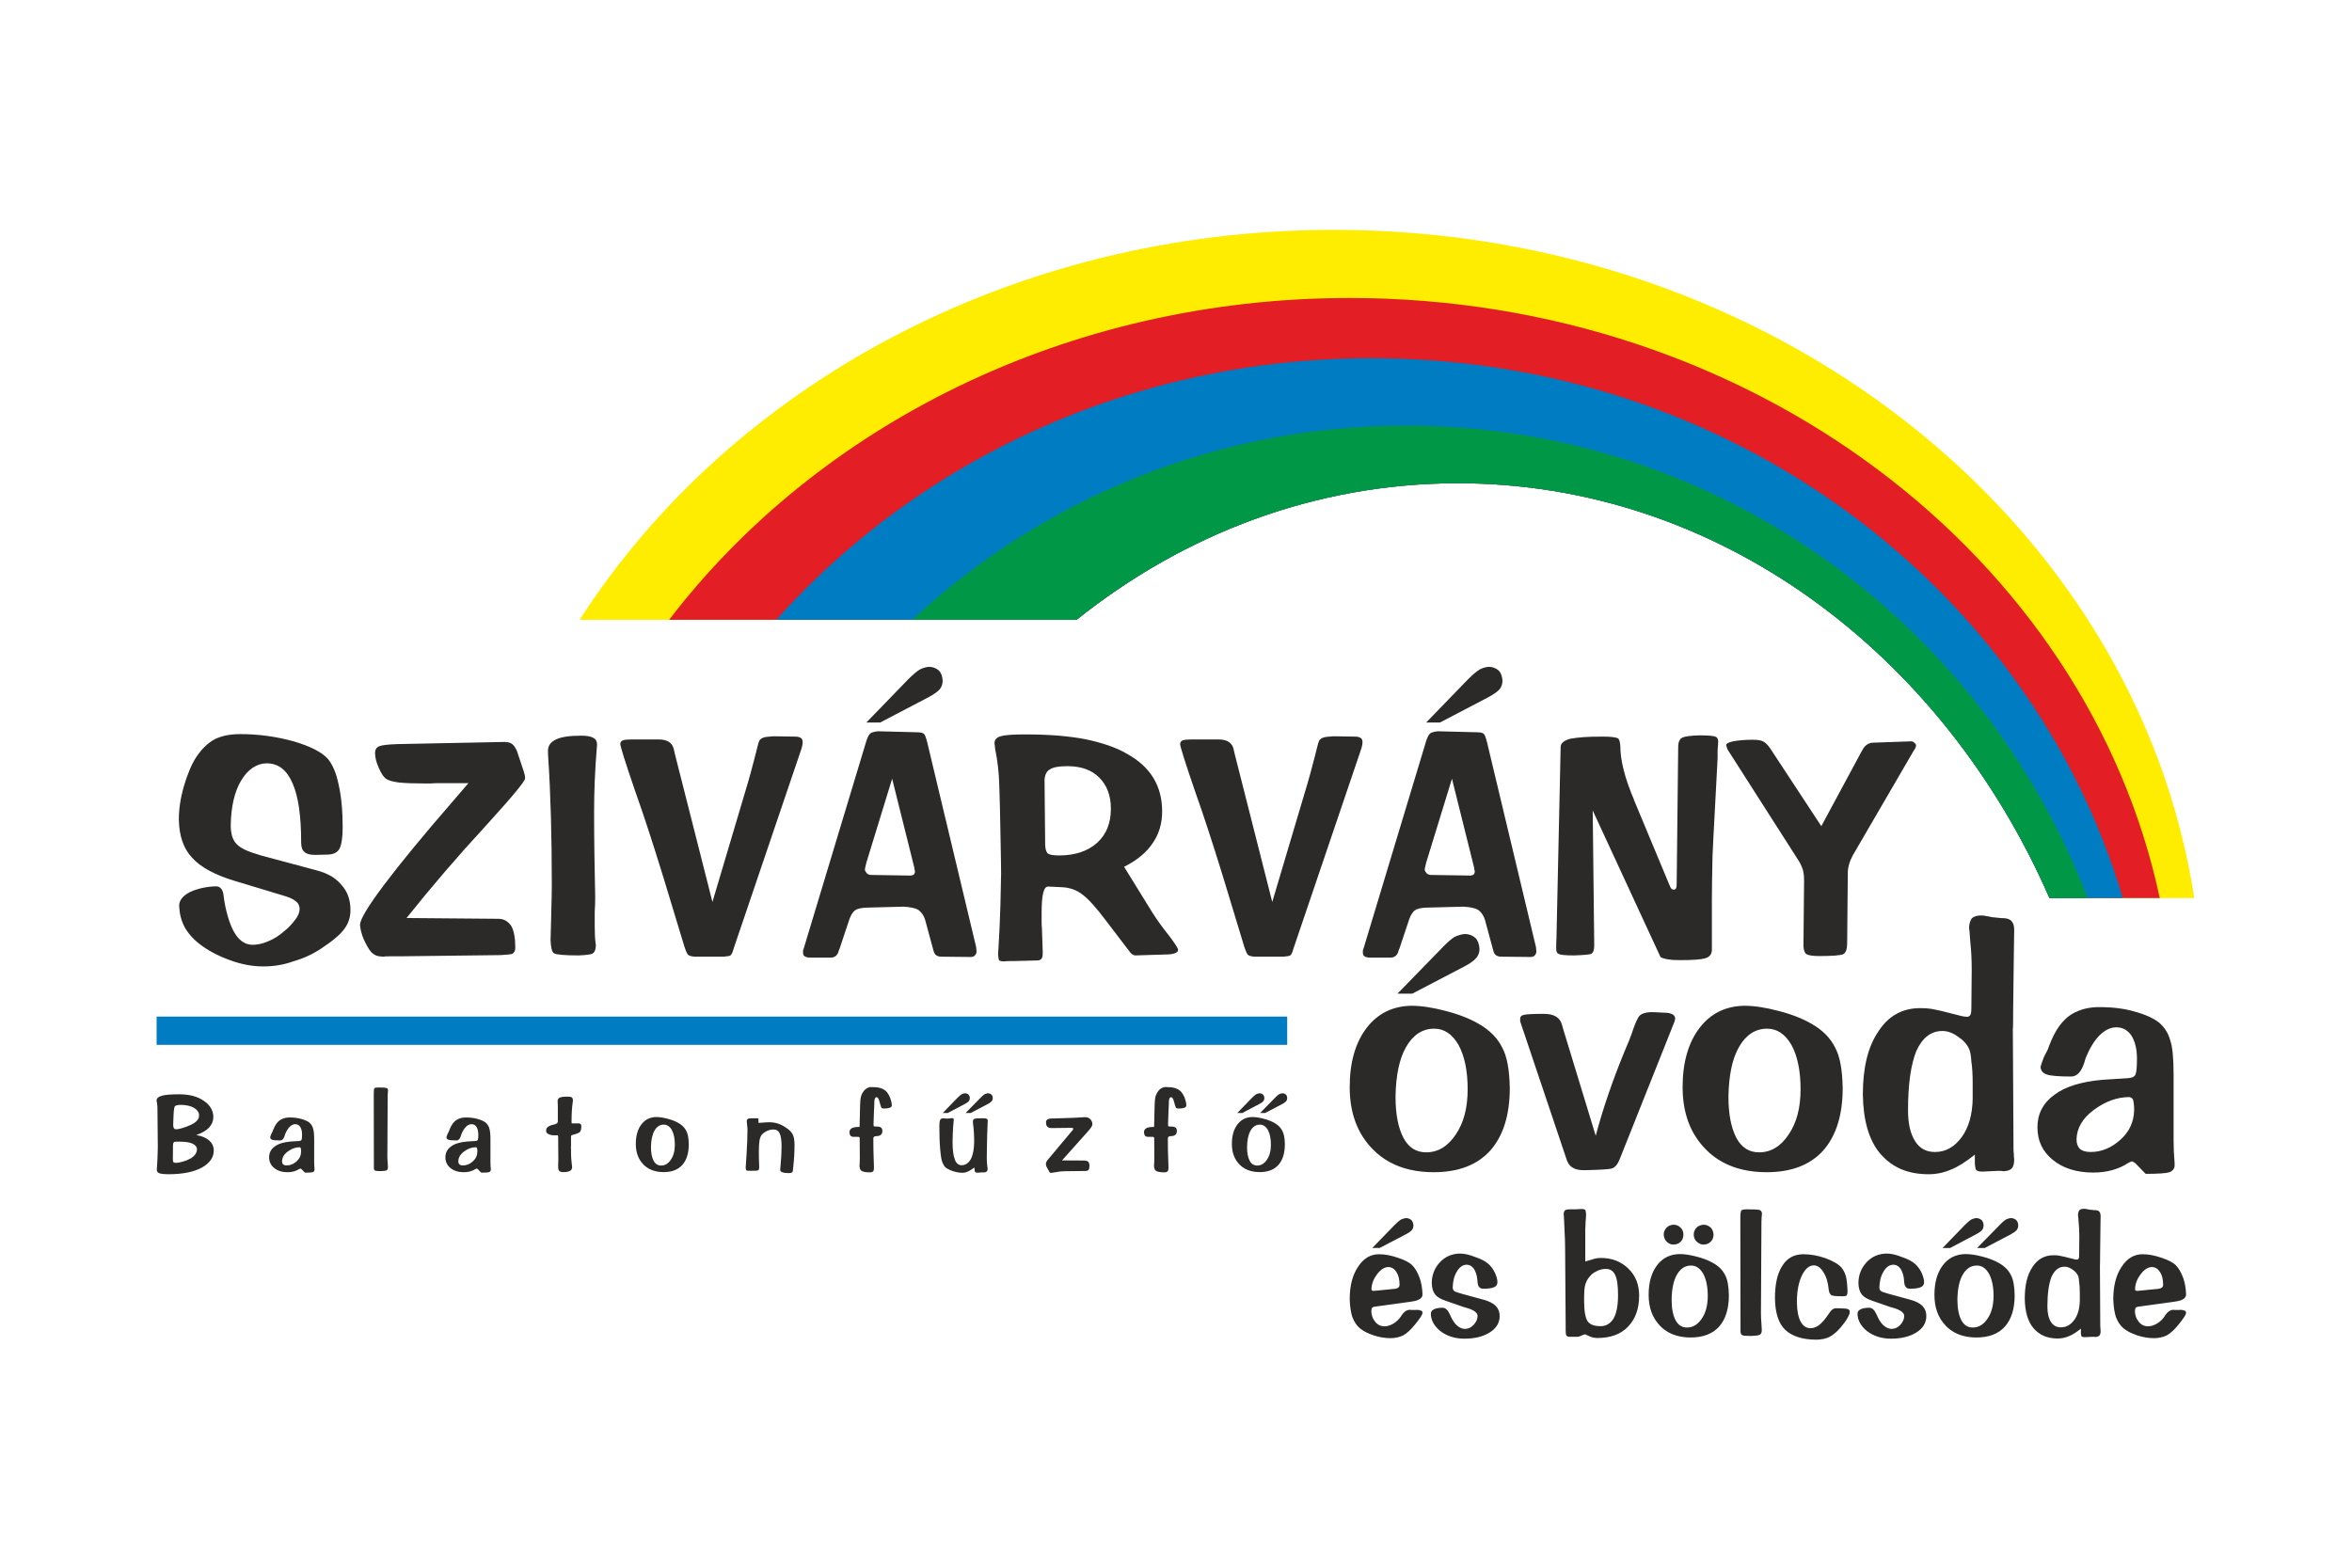
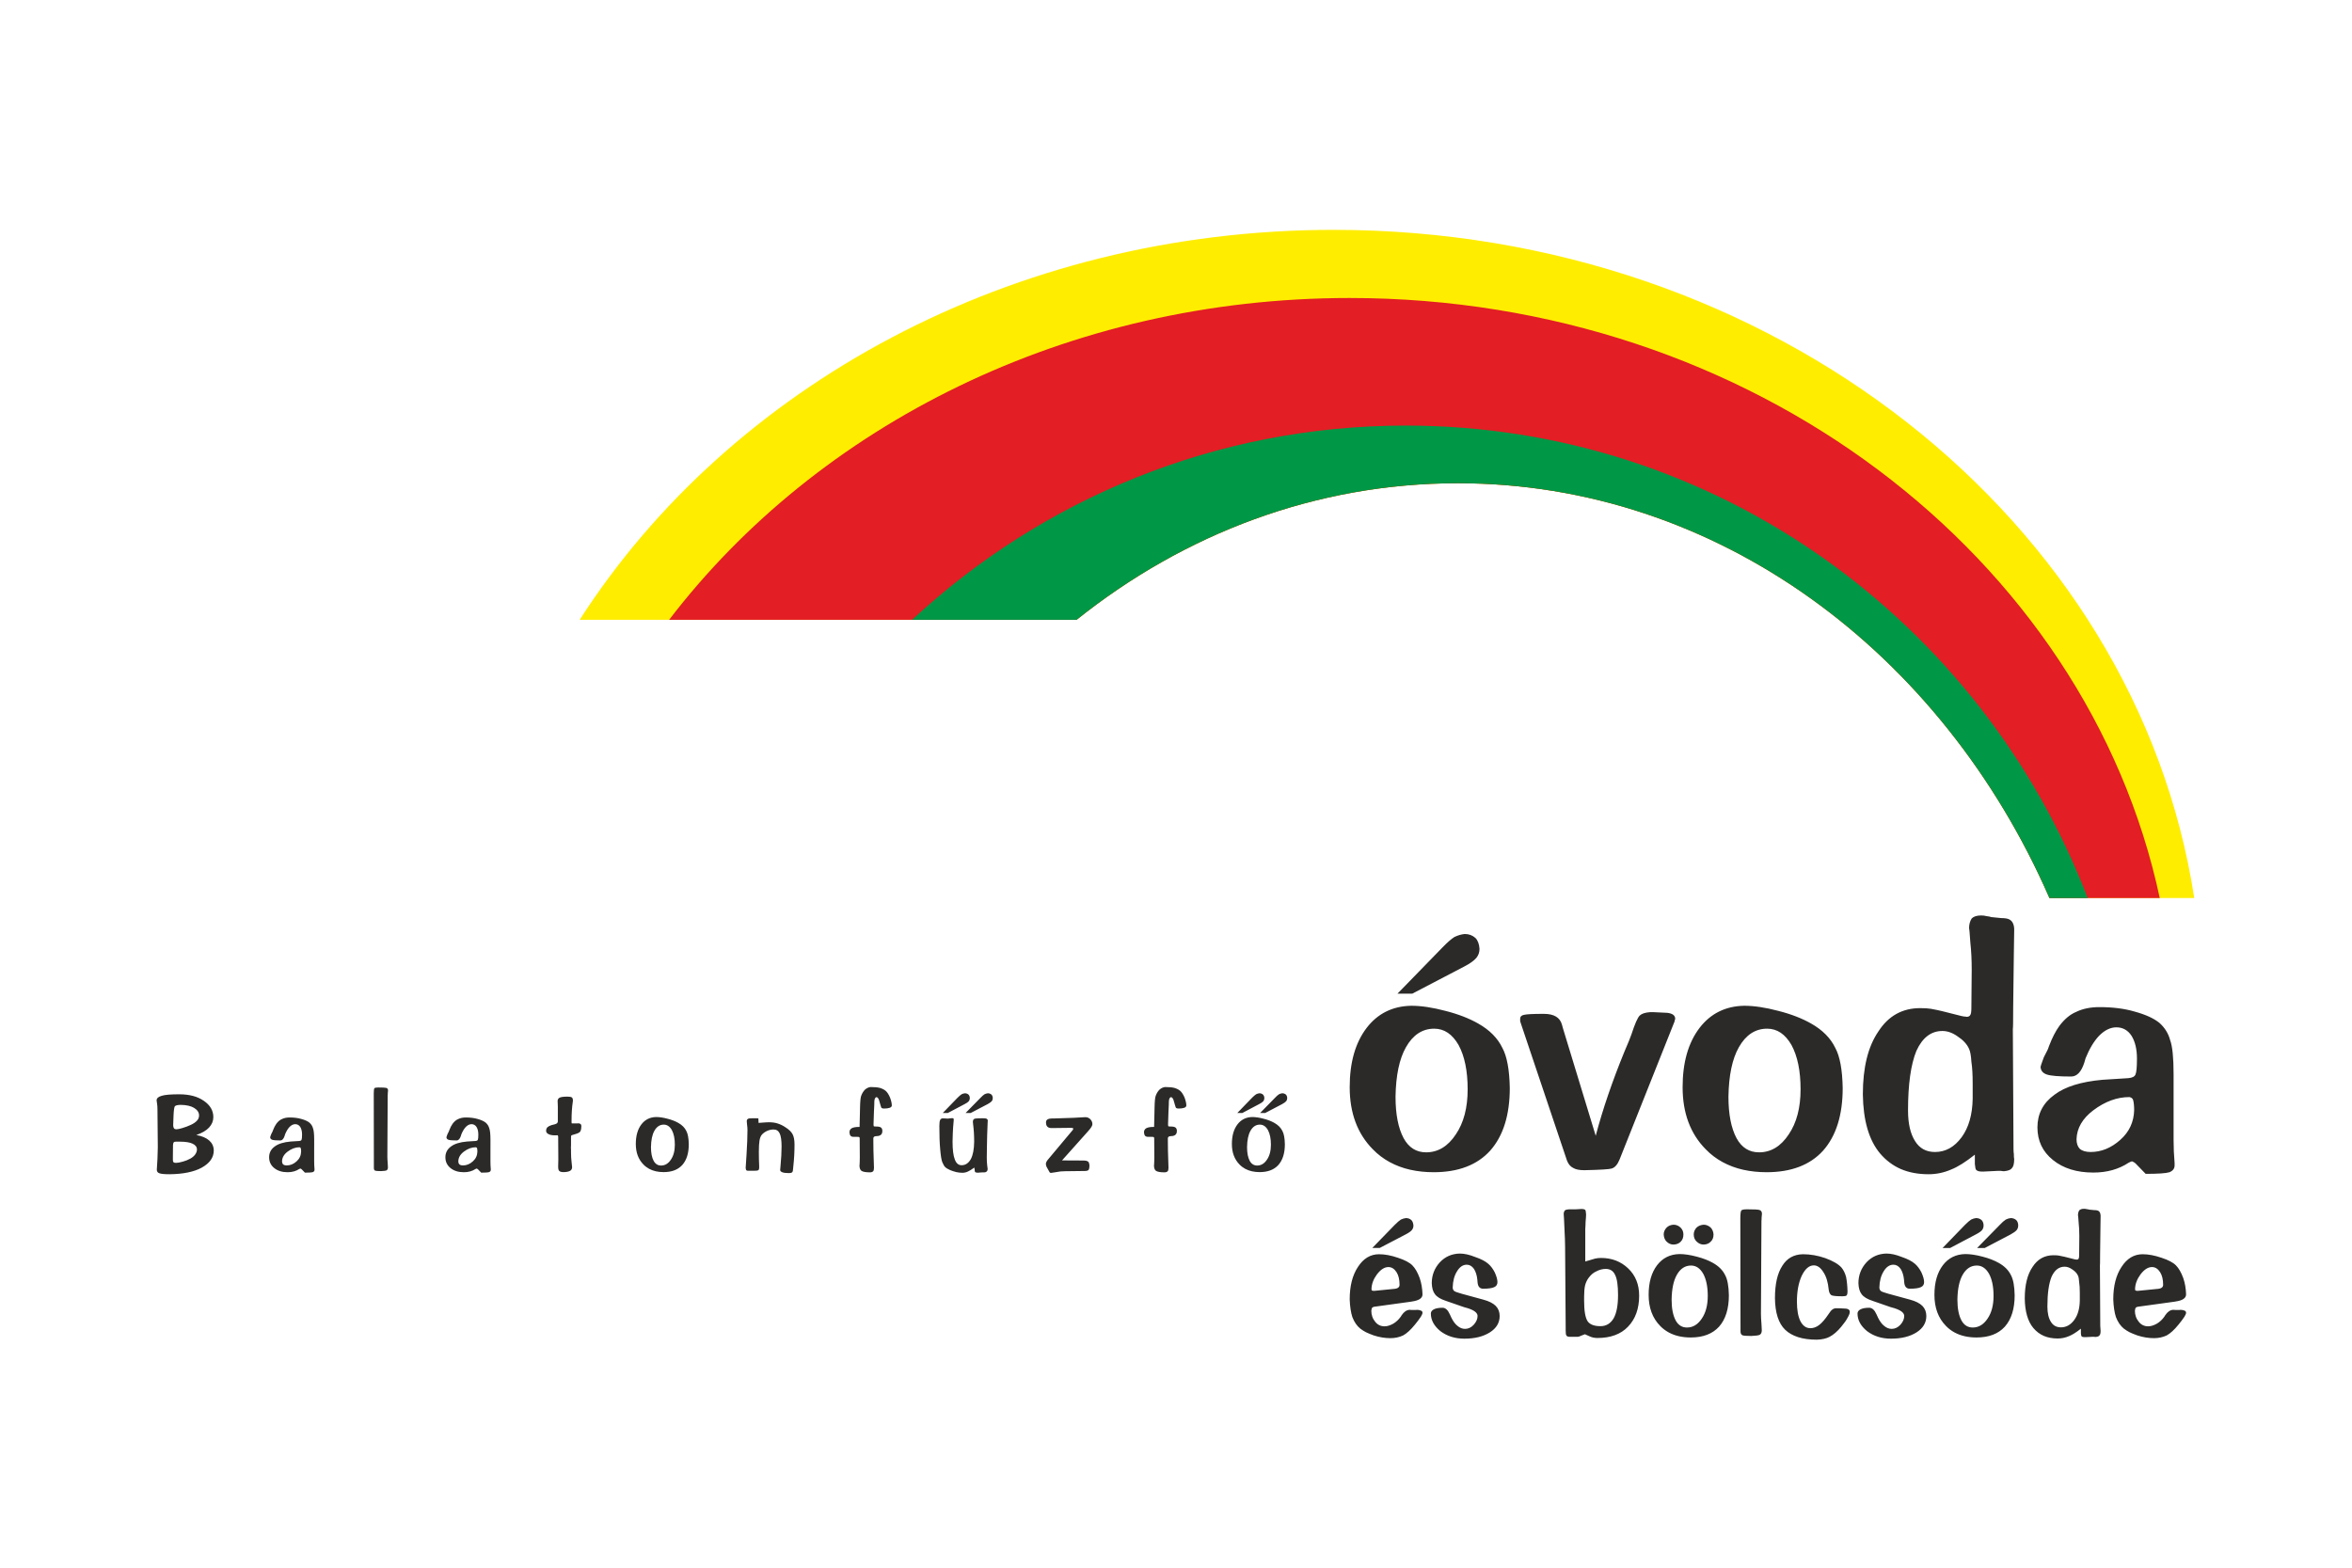
<svg xmlns="http://www.w3.org/2000/svg" xml:space="preserve" width="120mm" height="80mm" version="1.1" style="shape-rendering:geometricPrecision; text-rendering:geometricPrecision; image-rendering:optimizeQuality; fill-rule:evenodd; clip-rule:evenodd" viewBox="0 0 12000 8000">
  <defs>
    <style type="text/css">
   
    .fil2 {fill:#FFED00}
    .fil3 {fill:#E31E24}
    .fil4 {fill:#009846}
    .fil1 {fill:#007CC3}
    .fil0 {fill:#2B2A29;fill-rule:nonzero}
   
  </style>
  </defs>
  <g id="Layer_x0020_1">
    <g id="_1878775215456">
-       <path class="fil0" d="M1614.8 4441.34c57.49,14.98 100.27,40.11 127.81,75.13 30.48,33.17 45.45,75.94 45.45,128.08 0,35.57 -10.15,67.12 -30.47,94.66 -20.59,28.87 -59.36,61.77 -116.31,99.46 -44.12,29.68 -92.25,52.14 -144.66,67.12 -48.4,17.37 -99.46,25.92 -153.21,25.92 -56.42,0 -113.1,-10.69 -170.59,-32.08 -62.03,-22.46 -114.17,-50.27 -156.41,-83.69 -33.43,-26.19 -58.57,-55.35 -75.94,-87.71 -16.04,-31.54 -24.86,-66.56 -26.48,-105.87 0,-28.08 18.99,-51.87 57.22,-71.13 39.04,-17.37 82.36,-26.73 129.95,-28.34 23.53,0 36.63,16.58 39.84,49.47 2.14,17.11 4.82,35.02 8.56,53.2 14.17,66.31 32.62,115.52 55.62,147.61 22.73,32.08 50.8,48.13 83.68,48.13 25.41,0 51.87,-5.9 79.68,-17.92 28.62,-11.5 56.42,-29.15 83.43,-53.21 18.45,-14.18 36.89,-33.69 55.61,-58.82 12.57,-16.04 19.53,-32.9 21.13,-50 0,-17.93 -5.88,-31.29 -17.11,-40.12 -12.03,-11.49 -33.43,-21.65 -64.17,-30.48l-248.67 -75.14c-102.94,-30.74 -175.93,-70.58 -218.98,-118.97 -43.32,-45.47 -65.79,-110.43 -67.39,-194.39 0,-53.21 8.28,-109.35 25.14,-168.44 19.25,-64.72 40.11,-114.18 62.57,-148.67 27.79,-41.99 58.82,-72.47 93.31,-91.72 35.29,-18.18 79.68,-27.27 132.9,-27.27 91.69,0 182.35,12.29 271.91,36.9 84.76,25.14 142.79,54.55 173.8,88.5 25.13,30.22 43.32,73.54 55.08,129.95 14.18,60.96 21.13,134.49 21.13,220.05 0,52.15 -5.62,88.78 -16.58,110.16 -9.9,17.91 -28.87,27.54 -56.68,29.14l-62.04 1.62 -7.22 0c-24.6,0 -42.24,-5.09 -52.68,-14.98 -10.96,-8.83 -16.56,-24.6 -16.56,-47.6 0,-136.89 -14.72,-238.22 -44.4,-303.74 -28.87,-67.11 -72.45,-100.81 -131.27,-100.81 -25.14,0 -48.67,7.49 -71.13,22.21 -22.46,14.96 -42.52,37.15 -60.17,66.83 -33.41,56.43 -50.8,132.35 -52.4,227.82 0,42.78 9.9,74.33 29.68,94.65 10.43,10.96 24.59,20.59 42.51,29.14 17.92,8.82 44.39,18.18 79.42,28.62l286.09 76.73zm1058.02 -502.94c1.35,4.01 2.95,10.16 4.55,17.92 1.07,3.2 1.61,8.55 1.61,15.77 0,7.22 -16.31,30.47 -48.67,69.78 -32.35,39.04 -86.09,100 -161.22,182.62 -133.16,144.12 -264.98,297.6 -394.93,460.18l468.46 4c27.27,0 49.19,12.04 65.77,36.63 13.64,23.52 20.59,60.16 20.59,110.42 0,16.05 -5.35,26.75 -15.77,32.09 -8.84,2.41 -29.16,4.55 -61.24,6.16l-516.31 6.15 -50 0c-17.38,0 -26.48,0.53 -27.54,1.6 -16.58,0 -29.95,-2.14 -39.84,-6.15 -8.83,-3.74 -17.65,-9.9 -25.94,-18.72 -11.49,-14.17 -24.33,-36.63 -38.24,-67.37 -10.15,-25.67 -15.77,-48.94 -17.37,-69.8 0,-27.27 40.91,-95.45 122.99,-204.54 82.09,-109.09 198.13,-250.53 348.67,-423.79l81.54 -94.93 -147.32 0c-17.37,0 -32.35,0.54 -45.45,1.6l-36.9 0c-50.54,0 -92.24,-1.6 -124.6,-4.8 -32.89,-4.55 -54.29,-10.71 -64.17,-17.93 -12.57,-7.48 -25.4,-25.93 -38.5,-55.61 -12.84,-28.34 -19.53,-54.27 -19.53,-77.81 0,-16.58 7.22,-27.81 21.13,-33.68 13.1,-5.62 43.85,-9.36 92.51,-10.98l545.99 -10.96c17.91,0 31.28,3.76 40.12,10.96 8.28,5.89 16.3,17.66 24.33,35.3l35.28 105.89zm142.52 582.89c0,-255.89 -6.14,-473.8 -18.18,-653.49 -1.08,-14.16 -1.33,-26.46 -1.33,-36.89 0,-25.67 13.91,-44.93 42.24,-58.02 26.46,-12.56 68.99,-18.72 127.54,-18.72 29.14,0 49.47,3.75 60.96,10.96 13.11,6.16 19.52,17.92 19.52,35.3 0,5.08 -0.53,12.3 -1.6,21.12 -8.82,108.29 -13.36,214.98 -13.36,320.59 0,78.35 0.52,150.01 1.6,215.51 0.54,47.6 1.33,92.51 2.4,135.03 1.07,42.78 1.6,70.86 1.6,84.23 0,27.81 -0.8,52.94 -2.4,75.4l0 74.32c0,35.04 1.34,62.85 4,83.17 1.08,5.07 1.62,10.15 1.62,14.69 0,20.06 -5.62,33.96 -16.58,41.72 -9.36,4.55 -32.9,7.76 -70.32,9.36 -71.93,0 -114.17,-3.74 -126.75,-10.96 -9.88,-5.89 -15.77,-28.35 -17.37,-67.39 0,4.28 1.06,-35.55 3.2,-119.25 2.15,-81.28 3.21,-133.69 3.21,-156.68zm819.53 81.54l180.75 -608.01c1.08,-3.22 6.16,-20.86 14.98,-53.22 8.82,-32.35 16.05,-60.15 21.92,-83.14 11.5,-47.07 18.45,-73 21.13,-77.54 3.74,-7.76 11.23,-13.64 22.73,-17.39 6.14,-2.41 22.18,-4.55 47.86,-6.15l14.69 0 101.08 1.6c10.44,0 19.53,2.68 27.54,7.76 5.08,3.74 7.76,11.23 7.76,22.73 0,5.34 -1.61,14.17 -4.81,26.73 -0.81,3.22 -5.9,17.65 -14.72,43.86l-333.69 983.42c-4.28,16.85 -9.35,27.54 -15.78,32.36 -3.47,2.41 -15.23,4.54 -35.28,6.14l-140.12 0c-16.04,0 -28.87,-2.67 -38.23,-7.76 -5.35,-3.2 -12.03,-17.64 -20.59,-43.04l-109.62 -361.22c-54.28,-175.67 -101.08,-319 -140.91,-430.23 -51.08,-149.19 -76.75,-230.48 -76.75,-243.58 0,-7.76 4.29,-13.9 12.58,-17.91 8.28,-3.22 22.99,-4.82 43.85,-4.82l139.31 0c45.97,0 72.18,18.19 78.33,54.82 2.14,8.28 3.48,14.7 4.28,18.72 0.8,4.27 2.13,9.36 3.75,14.96l187.96 740.91zm808.83 -137.96l202.15 3.2c4.55,0 10.15,-1.6 16.3,-4.8 4.29,-6.16 6.43,-11.24 6.43,-14.98 0,-0.81 -1.08,-5.61 -3.22,-13.9l0 -4.82 -113.63 -455.61 -131.56 428.34c-2.14,8.3 -3.74,15.25 -4.8,21.13 -1.62,4 -2.41,9.36 -2.41,15.5 0,4.28 3.47,10.17 10.15,18.18 6.96,5.09 13.64,7.76 20.59,7.76zm-306.67 421.93c-14.45,0 -24.61,-2.14 -30.49,-6.15 -6.15,-3.21 -9.36,-9.63 -9.36,-18.98l0 -11.77c1.08,-2.14 1.87,-4.28 2.41,-6.95 0.53,-2.68 1.33,-5.09 2.4,-7.23l318.18 -1054.55c6.7,-20.05 13.38,-32.61 20.33,-38.5 7.21,-5.34 20.05,-8.82 38.24,-10.96l189.84 4.81c24.59,0 39.29,2.41 44.65,7.76 5.08,3.2 11.22,18.19 17.91,45.46l248.39 1039.84c1.08,4.01 1.62,8.82 1.62,14.17 0,2.95 0.52,5.61 1.6,7.75 0,9.9 -2.68,17.39 -7.76,22.72 -2.14,4.55 -8.56,7.76 -18.98,9.36l-152.67 -1.6c-11.5,0 -20.59,-2.67 -27.54,-7.76 -6.16,-4.79 -10.98,-13.36 -13.91,-25.92l-41.71 -154.02c-6.15,-21.38 -17.91,-38.5 -35.3,-51.6 -16.57,-9.09 -41.44,-14.17 -74.33,-15.77l-8.01 0 -183.97 4.81c-27.27,1.33 -45.99,6.15 -56.41,13.91 -10.44,8.01 -19.79,22.18 -27.55,42.5l-50.8 152.41c-2.68,5.08 -4.55,10.17 -5.61,14.98 -5.62,19.24 -17.91,29.68 -36.9,31.28l-104.27 0zm283.14 -1199.74l213.11 -220.06c24.07,-24.06 43.31,-40.37 58.03,-49.46 14.96,-8.3 31.01,-13.1 47.59,-14.71 20.05,0 37.17,6.41 51.87,19.53 10.96,10.96 17.12,27.81 18.72,50.79 0,16.31 -4.55,30.75 -13.91,43.06 -9.63,12.02 -29.41,26.19 -59.63,42.51l-245.45 128.34 -70.33 0zm912.32 620.33c0,23.53 4.54,39.83 14.17,48.66 9.9,6.15 28.6,9.35 56.14,9.35 81.57,0 146.53,-21.38 194.39,-64.16 47.07,-42.25 70.59,-100.54 70.59,-174.61 0,-66.31 -19.78,-119.25 -59.63,-158.82 -38.5,-38.77 -92.5,-58.02 -162.03,-58.02 -43.32,0 -73.26,5.35 -89.29,16.31 -16.85,9.09 -25.94,27 -27.54,54.27l3.2 327.02zm-163.64 597.05l-18.18 0c-11.5,0 -19.78,0.54 -25.13,1.62 -13.37,0 -22.46,-1.62 -27.28,-4.82 -2.67,-2.4 -4.81,-12.57 -6.14,-30.48 0.52,0 2.93,-46 7.74,-137.98 3.22,-60.42 5.63,-151.87 7.76,-274.05 0,-31.57 -1.07,-98.4 -3.21,-200.55 -1.87,-112.56 -4.01,-196.51 -6.15,-252.4 -1.59,-62.58 -8.55,-124.07 -21.12,-184.23 -2.14,-21.93 -3.22,-31.54 -3.22,-28.88 0,-17.38 10.17,-29.14 30.49,-35.29 20.59,-6.41 61.77,-9.63 123.8,-9.63 63.37,0 120.05,2.14 170.59,6.15 50.27,4.29 95.18,10.17 135.03,17.66 39.57,7.74 78.87,18.18 117.91,31.28 38.77,13.36 71.93,28.07 98.93,44.39 118.99,65.77 178.62,163.63 178.62,293.58 0,61.49 -16.04,115.5 -48.4,162.03 -31.55,47.32 -79.95,87.69 -145.72,120.59l145.72 235.83c25.4,39.56 52.94,77.54 82.09,113.64 29.67,38.77 45.72,63.09 47.86,73.8 0,14.43 -19.53,22.73 -58.03,24.06l-4.82 0 -155.08 4.81c-11.23,0 -22.45,-8.03 -33.41,-24.33 -2.14,-3.21 -3.47,-5.08 -4.01,-5.89 -0.54,-0.8 -1.6,-1.87 -3.22,-3.47l-108.82 -142.79c-49.73,-66.31 -89.57,-110.95 -119.79,-133.41 -30.47,-24.07 -65.77,-36.63 -106.68,-38.25l-67.37 -3.2 -1.62 0c-12.02,0 -20.32,10.15 -24.86,30.47 -5.88,20.07 -8.83,55.36 -8.83,105.89l0 36.9c0,20.32 0.54,33.69 1.6,40.1l4.03 117.39 0 10.96c0,13.64 -2.41,23 -7.49,28.08 -5.09,4.82 -12.04,7.22 -21.67,7.22l-121.92 3.2zm1322.19 -301.61l180.76 -608.01c1.07,-3.22 6.16,-20.86 14.98,-53.22 8.82,-32.35 16.04,-60.15 21.92,-83.14 11.5,-47.07 18.45,-73 21.13,-77.54 3.73,-7.76 11.22,-13.64 22.72,-17.39 6.15,-2.41 22.19,-4.55 47.86,-6.15l14.7 0 101.08 1.6c10.43,0 19.52,2.68 27.54,7.76 5.08,3.74 7.76,11.23 7.76,22.73 0,5.34 -1.62,14.17 -4.82,26.73 -0.81,3.22 -5.89,17.65 -14.71,43.86l-333.7 983.42c-4.27,16.85 -9.34,27.54 -15.77,32.36 -3.47,2.41 -15.24,4.54 -35.29,6.14l-140.11 0c-16.04,0 -28.87,-2.67 -38.23,-7.76 -5.35,-3.2 -12.04,-17.64 -20.59,-43.04l-109.63 -361.22c-54.27,-175.67 -101.07,-319 -140.9,-430.23 -51.08,-149.19 -76.75,-230.48 -76.75,-243.58 0,-7.76 4.29,-13.9 12.57,-17.91 8.29,-3.22 23,-4.82 43.86,-4.82l139.3 0c45.98,0 72.19,18.19 78.34,54.82 2.13,8.28 3.48,14.7 4.27,18.72 0.81,4.27 2.14,9.36 3.75,14.96l187.96 740.91zm808.84 -137.96l202.15 3.2c4.54,0 10.15,-1.6 16.3,-4.8 4.29,-6.16 6.43,-11.24 6.43,-14.98 0,-0.81 -1.08,-5.61 -3.22,-13.9l0 -4.82 -113.63 -455.61 -131.56 428.34c-2.14,8.3 -3.74,15.25 -4.8,21.13 -1.62,4 -2.41,9.36 -2.41,15.5 0,4.28 3.47,10.17 10.15,18.18 6.95,5.09 13.64,7.76 20.59,7.76zm-306.68 421.93c-14.44,0 -24.61,-2.14 -30.48,-6.15 -6.15,-3.21 -9.36,-9.63 -9.36,-18.98l0 -11.77c1.07,-2.14 1.86,-4.28 2.4,-6.95 0.54,-2.68 1.33,-5.09 2.41,-7.23l318.18 -1054.55c6.69,-20.05 13.38,-32.61 20.33,-38.5 7.21,-5.34 20.05,-8.82 38.23,-10.96l189.85 4.81c24.59,0 39.29,2.41 44.64,7.76 5.08,3.2 11.23,18.19 17.91,45.46l248.4 1039.84c1.08,4.01 1.61,8.82 1.61,14.17 0,2.95 0.53,5.61 1.6,7.75 0,9.9 -2.67,17.39 -7.76,22.72 -2.13,4.55 -8.55,7.76 -18.97,9.36l-152.67 -1.6c-11.5,0 -20.59,-2.67 -27.55,-7.76 -6.16,-4.79 -10.97,-13.36 -13.9,-25.92l-41.72 -154.02c-6.14,-21.38 -17.91,-38.5 -35.3,-51.6 -16.56,-9.09 -41.43,-14.17 -74.32,-15.77l-8.02 0 -183.96 4.81c-27.28,1.33 -46,6.15 -56.42,13.91 -10.43,8.01 -19.78,22.18 -27.54,42.5l-50.81 152.41c-2.67,5.08 -4.54,10.17 -5.6,14.98 -5.62,19.24 -17.91,29.68 -36.9,31.28l-104.28 0zm283.15 -1199.74l213.1 -220.06c24.08,-24.06 43.32,-40.37 58.03,-49.46 14.97,-8.3 31.01,-13.1 47.59,-14.71 20.05,0 37.17,6.41 51.87,19.53 10.96,10.96 17.12,27.81 18.72,50.79 0,16.31 -4.54,30.75 -13.9,43.06 -9.63,12.02 -29.41,26.19 -59.63,42.51l-245.45 128.34 -70.33 0zm664.72 1103.75l21.39 -979.42c0,-18.18 16.04,-32.09 48.39,-41.45 21.4,-3.74 44.13,-6.41 68.18,-8.28 24.08,-1.87 57.49,-2.68 100.27,-2.68 36.1,0 60.44,2.68 73.54,7.76 8.02,3.2 12.57,17.11 14.17,41.72 0,72.45 23,162.82 68.99,270.85l0 1.6 186.36 446.79c1.06,1.62 2.14,2.95 3.21,4.28 0.79,1.34 1.87,2.94 2.93,5.08 1.62,0.54 3.22,0.81 4.28,1.08 1.34,0.27 3.75,1.06 6.68,2.14 3.75,0 7.76,-2.14 11.77,-6.42 2.14,-6.16 3.21,-13.38 3.21,-21.13l7.76 -699.73c0,-27.28 7.75,-43.58 22.73,-49.47 11.75,-5.61 39.29,-9.36 83.42,-10.96 44.39,0 71.92,2.14 82.35,6.14 10.42,3.22 15.51,11.77 15.51,25.94 0,8.29 -0.54,16.32 -1.33,24.06 -1.08,7.49 -1.62,16.85 -1.62,28.35l0 18.18 0 14.18 -10.96 208.29c-8.55,154.54 -13.37,251.59 -14.97,290.63 -2.13,102.41 -3.21,175.4 -3.21,218.72l0 259.37c0,22.46 -11.23,36.89 -33.69,43.84 -21.92,6.16 -63.63,9.36 -125.4,9.36 -28.62,0 -48.4,-1.06 -58.82,-3.2 -15.52,-1.62 -30.22,-5.35 -43.85,-11.77l-346.26 -748.67 7.75 688.5c0,23.54 -5.34,37.98 -15.78,43.32 -8.82,3.48 -37.17,6.16 -85.3,7.76 -42.77,0 -68.45,-2.14 -76.73,-6.14 -10.96,-3.22 -16.31,-12.31 -16.31,-27.55l0 -4.81c0,-20.32 0.54,-35.57 1.34,-46.26zm1260.18 40.1l3.2 -338.23c0,-21.93 -2.14,-40.38 -6.42,-54.81 -7.22,-20.59 -14.71,-36.36 -22.73,-47.86l-359.09 -561.77c-2.14,-3.49 -4.28,-8.55 -6.42,-14.71 -0.54,-2.14 -0.79,-4.01 -1.06,-5.61 -0.27,-1.62 -1.08,-3.48 -1.88,-5.35 0,-8.02 12.03,-14.45 36.63,-19.79 27.27,-5.08 60.43,-7.76 99.47,-7.76 23.54,0 40.64,2.68 51.06,7.76 12.58,5.88 24.88,17.92 37.44,36.1l260.97 397.06 207.76 -385.83c0,1.07 0.79,-0.54 2.93,-4.82 12.03,-21.92 29.15,-33.68 51.07,-35.28l197.34 -6.96c5.34,0 10.69,2.41 16.03,7.48 5.62,4.81 8.3,9.09 8.3,12.04 0,4.27 -1.08,8.28 -2.95,12.57 -1.06,3.74 -4.55,9.61 -10.42,17.91l-304.56 523.26c0,0.54 -1.6,3.21 -4.54,7.76 -17.38,32.08 -25.93,62.57 -25.93,91.71l-3.21 357.22c0,30.75 -6.69,49.47 -20.32,56.43 -14.71,6.14 -55.08,9.34 -120.86,9.34 -33.16,0 -55.08,-3.2 -66.04,-9.34 -9.09,-5.9 -14.17,-18.72 -15.77,-38.52z" />
      <path class="fil0" d="M7317.52 5249.4c-60.46,0 -108.61,31.51 -144.43,94.85 -33.82,59.61 -51.3,143.87 -53.02,252.48 0,89.41 13.75,159.91 41.27,211.49 26.36,48.15 64.48,72.22 114.92,72.22 60.46,0 110.89,-30.38 151.31,-91.42 40.4,-59.33 60.46,-136.12 60.46,-230.12 0,-94 -15.47,-169.08 -46.14,-225.82 -32.08,-55.89 -73.35,-83.68 -124.37,-83.68zm-431.3 298.61c0,-126.1 28.66,-226.68 86.26,-302.34 56.46,-73.65 132.68,-111.48 228.12,-113.2 49.86,0 108.04,8.6 173.95,26.08 65.62,16.63 121.23,38.4 167.07,64.49 58.46,32.95 99.45,74.5 123.52,124.37 23.5,42.98 36.11,111.19 37.83,204.61 0,137.84 -33.24,244.45 -100.02,319.82 -66.49,73.37 -162.78,110.05 -288.58,110.05 -42.12,0 -81.67,-4.29 -119.21,-12.61 -37.55,-8.31 -72.5,-21.5 -104.89,-38.98 -32.39,-17.76 -61.33,-39.54 -86.56,-65.9 -78.22,-79.4 -117.49,-184.85 -117.49,-316.39zm243.88 -477.44l229.26 -235.56c24.65,-25.51 45.29,-43.56 61.33,-53.59 18.05,-8.6 35.54,-13.47 52.15,-15.19 21.22,0 39.55,6.59 54.74,20.06 12.32,12.32 19.2,30.95 20.92,55.59 0,17.77 -5.44,33.24 -16.04,46.15 -12.33,14.6 -33.24,29.51 -62.77,44.7l-263.93 137.84 -75.66 0zm1377.29 98.01c12.9,1.72 22.64,4.88 29.52,10.03 6.59,5.16 10.03,12.04 10.03,20.92 0,1.15 -0.57,2.87 -1.72,5.16 0,2.29 -0.57,4.87 -1.72,8.31l-280.27 703.83c-10.6,26.36 -24.36,41.84 -41.27,46.43 -11.75,3.72 -58.18,6.59 -139.28,8.31 -25.22,0 -44.13,-4.01 -56.45,-11.75 -13.18,-6.31 -23.79,-18.35 -30.96,-36.11l-234.13 -696.38c-1.15,-3.73 -2.87,-9.17 -5.15,-15.76l0 -13.47c0,-10.04 6.31,-16.63 19.19,-19.2 13.48,-3.44 47.3,-5.16 101.74,-5.16 51.58,0 82.25,18.35 92.28,55.31 1.15,5.72 2.87,11.75 5.16,18.63l167.07 548.22c18.34,-69.36 39.83,-139.86 64.2,-210.92 24.36,-71.07 51.59,-143.57 81.95,-217.51 18.35,-42.42 30.39,-72.22 36.11,-88.84 17.78,-54.46 31.82,-86.54 42.42,-96.29 10.32,-9.75 27.8,-15.48 52.44,-17.2l18.34 0 70.5 3.44zm508.68 80.82c-60.47,0 -108.61,31.51 -144.44,94.85 -33.82,59.61 -51.3,143.87 -53.02,252.48 0,89.41 13.76,159.91 41.27,211.49 26.36,48.15 64.49,72.22 114.92,72.22 60.47,0 110.9,-30.38 151.31,-91.42 40.4,-59.33 60.47,-136.12 60.47,-230.12 0,-94 -15.48,-169.08 -46.14,-225.82 -32.09,-55.89 -73.36,-83.68 -124.37,-83.68zm-431.3 298.61c0,-126.1 28.66,-226.68 86.25,-302.34 56.46,-73.65 132.69,-111.48 228.12,-113.2 49.87,0 108.05,8.6 173.95,26.08 65.63,16.63 121.23,38.4 167.08,64.49 58.46,32.95 99.44,74.5 123.51,124.37 23.51,42.98 36.11,111.19 37.83,204.61 0,137.84 -33.24,244.45 -100.01,319.82 -66.49,73.37 -162.78,110.05 -288.59,110.05 -42.12,0 -81.66,-4.29 -119.21,-12.61 -37.54,-8.31 -72.5,-21.5 -104.89,-38.98 -32.38,-17.76 -61.33,-39.54 -86.55,-65.9 -78.23,-79.4 -117.49,-184.85 -117.49,-316.39zm1479.88 -20.06c0,-44.14 -2,-80.82 -6.59,-110.05 -1.72,-30.66 -5.73,-52.45 -11.75,-65.34 -10.6,-24.07 -30.08,-45.27 -58.75,-63.9 -25.79,-18.35 -51.58,-27.51 -77.37,-27.51 -57.6,0 -101.73,33.8 -132.69,101.45 -28.37,69.34 -42.7,170.79 -42.7,304.63 0,66.49 12.04,118.64 36.11,156.18 22.92,36.96 56.74,55.31 101.45,55.31 53.87,0 99.16,-25.22 136.12,-75.66 35.83,-49.01 54.74,-114.63 56.17,-196.3l0 -78.81zm57.32 450.5l-12.61 0c-12.32,0 -21.2,-2.87 -26.94,-8.6 -2.86,-2.87 -5.16,-12.6 -6.6,-29.8l0 -47.86c-46.71,37.25 -86.82,62.47 -120.93,75.94 -36.96,16.04 -75.37,24.07 -115.2,24.07 -53.3,0 -100.3,-8.88 -141.28,-26.36 -40.7,-17.77 -76.22,-44.42 -106.61,-80.24 -56.46,-67.63 -85.69,-168.23 -87.41,-301.19 0,-136.71 26.36,-243.6 79.1,-320.69 51.02,-79.38 122.08,-119.21 213.5,-119.21 22.93,0 40.98,1.15 54.45,3.44 24.07,4.29 43.84,8.6 58.75,12.32l100.01 25.22c3.44,0 6.03,0.57 8.31,1.72 6.88,0 11.76,0.57 15.19,1.72 9.45,0 16.05,-3.44 19.2,-10.03 3.44,-5.16 5.16,-17.2 5.16,-36.11l1.72 -194.02c0,-51.01 -2.29,-96.85 -6.88,-137.84 -3.15,-48.14 -5.44,-72.78 -6.59,-73.93 0,-20.07 4.59,-36.68 13.47,-50.15 10.03,-10.03 26.08,-15.19 47.86,-15.19 10.6,0 19.77,1.15 27.8,3.44 10.03,1.15 18.06,2.57 24.35,4.87l51.02 5.16c4.01,0 8.03,0 11.75,0.28 4.01,0.29 8.31,0.86 12.61,1.44 25.79,3.72 39.54,21.2 41.26,51.87l0 11.75 -1.72 116.64c-2.28,154.45 -3.44,246.45 -3.44,275.4 0,69.91 -0.56,106.02 -1.71,108.32l3.43 613.57c0,8.59 0.57,16.61 1.72,24.35 0,12.89 0.57,21.49 1.72,26.08 0,23.5 -4,38.68 -11.75,46.42 -5.73,8.32 -18.91,13.48 -39.55,15.48 -6.01,0 -11.45,-0.57 -16.04,-1.72l-16.63 0 -70.49 3.44zm967.77 -394.33l0 234.13c0,38.12 1.72,76.8 5.16,116.64l0 12.61c0,15.76 -8.88,27.23 -26.08,34.39 -18.35,5.72 -59.03,8.31 -121.51,8.31l-50.44 -51.87c-4.3,-4.59 -8.31,-7.46 -11.75,-8.31 -2.29,-2.3 -4.87,-3.44 -8.31,-3.44 -2.29,0 -7.45,2.29 -16.04,6.59 -50.74,33.53 -110.92,50.44 -180.26,50.44 -84.54,0 -153.32,-21.2 -206.05,-63.91 -53.02,-42.42 -79.38,-98.01 -79.38,-166.79 0,-68.77 28.94,-124.38 86.54,-166.21 54.74,-41.56 136.7,-66.78 245.6,-76.51l131.83 -8.32c19.76,-1.72 31.8,-7.74 36.11,-18.34 5.15,-10.6 7.73,-37.83 7.73,-81.39 0,-48.14 -9.45,-87.12 -27.8,-116.63 -18.91,-28.67 -44.71,-42.99 -77.38,-42.99 -30.08,0 -59.59,14.32 -87.97,42.99 -26.36,27.79 -49.3,66.19 -69.07,114.91 -3.72,11.76 -6.02,19.2 -6.59,22.64 -15.19,47 -37.54,70.5 -67.06,70.5 -62.18,0 -103.17,-3.44 -123.23,-10.03 -20.05,-6.6 -31.24,-19.2 -32.67,-37.83 0,-4.29 5.46,-21.2 16.63,-50.43 10.03,-20.07 15.75,-31.24 17.19,-33.82 1.44,-2.58 2.87,-5.73 4.31,-9.17 1.42,-3.72 2.85,-8.03 4.57,-13.19 16.63,-43.55 34.39,-77.94 52.74,-103.17 26.36,-35.24 55.02,-59.31 86.25,-72.21 33.54,-16.33 73.09,-24.36 118.36,-24.36 67.91,0 127.53,7.45 179.11,22.64 55.89,15.19 98.29,34.39 127.24,57.89 27.51,24.64 45.57,53.87 54.74,88.26 11.75,31.82 17.48,89.7 17.48,173.67l0 102.31zm-201.18 81.67c0,-22.07 -1.72,-39.26 -5.16,-52.15 -2.57,-8.31 -9.16,-13.47 -19.2,-15.19 -62.76,0 -124.08,22.35 -183.98,67.34 -55.3,41.84 -83.97,91.13 -85.69,147.59 0,21.78 5.73,38.11 16.91,49.3 12.32,10.6 30.67,16.04 55.31,16.04 54.46,0 104.89,-20.63 151.31,-62.19 45.28,-40.13 68.78,-90.56 70.5,-150.74z" />
      <path class="fil0" d="M7012.18 6587.27l93.79 -9.33c13.22,-0.72 22.11,-2.87 26.57,-6.32 5.32,-3.31 8.04,-8.33 8.04,-15.07 0,-27.01 -5.17,-48.7 -15.65,-64.92 -11.2,-17.11 -24.85,-25.72 -41.22,-25.72 -20.25,0 -39.79,12.63 -58.88,37.92 -17.53,23.84 -26.59,48.4 -27.44,73.39 0,3.31 0.57,6.18 1.72,8.33 0.28,0.29 2.73,0.87 7.61,1.72l5.46 0zm-0.86 81.16c-5.32,0.85 -9.19,2.87 -11.34,5.89 -1.16,2.01 -2.31,6.89 -3.46,14.79 0,10.35 1.59,20.24 4.89,29.59 3.16,9.48 8.18,18.24 14.94,26.42 12.06,15.37 28,23.13 47.53,23.13 13.8,0 28.74,-4.46 44.68,-13.5 14.93,-8.91 27.57,-20.83 37.91,-35.33 1.15,-2.59 2.87,-5.18 5.03,-8.05 11.78,-17.37 25.13,-26.43 40.07,-27.28 5.04,0 9.78,0.28 14.22,0.85l15.65 0 3.31 0c2.01,0 3.3,-0.29 3.88,-0.85 8.62,0 15.79,1.43 21.4,4.15 5.02,1.74 7.61,5.46 7.61,11.35 0,3.89 -2.87,10.48 -8.48,19.83 -8.33,12.63 -18.52,26 -30.29,40.35 -21.26,26.29 -41.37,44.68 -60.18,55.01 -19.98,9.34 -41.52,13.93 -64.92,13.93 -27.44,0 -55.74,-4.59 -84.6,-13.93 -17.67,-6.46 -31.02,-11.92 -40.22,-16.51 -9.05,-4.74 -18.53,-10.63 -28.44,-17.95 -17.39,-14.07 -31.02,-33.77 -40.79,-59.32 -3.73,-11.21 -6.76,-24.56 -9.06,-39.93 -2.43,-15.51 -3.87,-32.32 -4.44,-50.56 0,-68.09 14.07,-123.23 42.08,-165.32 27.87,-43.23 63.77,-64.77 107.86,-64.77 29.17,0 61.33,6.02 96.38,18.09 34.91,11.48 59.33,24.42 73.25,38.64 14.37,14.37 26.87,35.91 37.5,64.92 8.76,25.42 13.5,53.29 14.35,83.31 0,19.09 -17.81,31.16 -53.42,36.18 -2.31,0 -3.74,0.3 -4.31,0.87l-188.59 26zm-9.77 -300.05l114.62 -117.91c12.93,-12.94 23.26,-21.83 31.17,-26.87 8.9,-4.31 17.66,-6.74 26.14,-7.61 10.63,0 19.67,3.3 27.28,10.06 6.18,6.18 9.77,15.51 10.63,27.86 0,8.91 -2.72,16.67 -8.04,23.13 -5.89,7.04 -16.52,14.5 -31.59,22.26l-132.3 69.08 -37.91 0zm374.88 269.74c-26.58,-8.62 -44.96,-19.82 -55.15,-33.61 -10.07,-12.93 -15.52,-31.59 -16.38,-56.01 0,-41.22 13.79,-76.85 41.23,-106.86 27.28,-29.02 61.18,-43.81 101.82,-44.67 23.13,0 48.83,5.74 77.57,17.23 30.31,10.2 52.99,21.98 68.07,35.34 12.35,10.76 23.42,25.28 32.9,43.81 9.04,20.24 13.5,36.61 13.5,49.26 0,12.35 -5.46,20.96 -16.37,25.7 -10.78,5.33 -29.74,8.05 -56.88,8.05 -17.09,0 -26.57,-11.2 -28.3,-33.75 0,-5.89 -0.29,-9.63 -0.86,-11.35 -2.15,-22.41 -7.91,-41.08 -17.24,-55.87 -10.06,-14.37 -22.41,-21.55 -37.05,-21.55 -19.54,0 -36.34,11.5 -49.98,34.48 -13.5,21.68 -20.69,48.83 -21.55,81.71 0,7.05 2.29,12.79 6.75,17.24 3.3,3.59 16.23,8.48 38.78,14.66l111.02 30.3c28.44,7.61 49.42,18.24 63.2,32.03 13.22,13.79 19.83,30.88 19.83,51.28 0,34.62 -16.67,62.47 -50.14,83.73 -33.89,21.4 -77.27,32.03 -129.97,32.03 -47.83,0 -88.62,-12.92 -122.52,-38.63 -32.32,-26.42 -48.41,-56.31 -48.41,-89.63 0,-9.04 5.17,-16.23 15.52,-21.54 10.33,-5.32 25.13,-7.9 44.23,-7.9 14.8,0 27.15,11.2 37.06,33.6 1,2.02 2.59,5.04 4.31,9.2 1.87,4.3 2.87,6.61 3.15,7.17 9.63,19.4 19.98,33.48 31.18,42.09 12.06,10.35 24.98,15.66 38.78,15.66 16.51,0 31.31,-6.9 44.23,-20.68 13.22,-14.65 19.83,-29.59 19.83,-45.1 0,-15.67 -16.38,-28.87 -49.27,-39.5 -13.79,-3.89 -20.68,-5.89 -20.68,-5.89l-92.21 -32.03zm705.79 -0.28c0,51.99 6.04,87.03 18.11,104.99 11.76,16.51 33.59,24.7 65.34,24.7 29.15,0 51.56,-13.5 67.37,-40.35 14.79,-26.59 22.26,-65.94 22.26,-118.36 0,-48.98 -4.89,-83.01 -14.8,-102.41 -9.2,-20.68 -25.27,-31.02 -47.97,-31.02 -16.52,0 -33.04,4.3 -49.26,13.07 -14.37,6.32 -27.15,17.52 -38.79,33.46 -8.04,11.21 -13.78,23.7 -17.24,37.2 -3.29,13.65 -5.02,32.46 -5.02,56.46l0 22.26zm-32.74 183.98l-40.36 0c-9.2,0 -14.94,-2.3 -17.24,-6.89 -2.59,-2.3 -3.74,-11.07 -3.74,-26.44l0 -18.8 -2.58 -357.64c0,-35.19 -0.44,-65.2 -1.29,-90.05 -0.87,-24.72 -2.3,-58.61 -4.61,-101.71 -1.13,-18.52 -1.71,-26.56 -1.71,-24.41 0,-8.05 2.3,-14.64 6.75,-19.68 5.03,-3.3 14.07,-5.02 26.86,-5.02l15.65 0c7.18,0 11.78,0 13.35,0 5.33,0 10.07,-0.29 13.94,-0.85 3.89,-0.59 8.19,-0.87 13.07,-0.87 10.34,0 17.24,1.72 20.54,5.02 2.02,2.87 3.31,10.35 4.17,22.7 0,7.33 -0.86,19.68 -2.45,37.05 -0.28,7.61 -0.57,14.22 -0.72,19.98 -0.13,5.74 -0.42,11.76 -1,17.94l0 165.32c27.29,-8.48 43.96,-13.35 50.13,-14.79 9.77,-2.17 19.82,-3.3 29.88,-3.3 55.29,0 101.54,17.81 138.89,53.42 37.35,35.62 56.01,81.88 56.01,138.89 0,66.36 -18.96,119.21 -56.88,158.56 -36.77,38.35 -88.76,57.61 -156.13,57.61 -15.5,0 -29.44,-3.17 -42.07,-9.48 -14.09,-6.19 -21.26,-9.34 -21.55,-9.63 -1.15,0 -6.61,2.01 -16.37,6.18 -9.48,4.59 -16.37,6.89 -20.54,6.89zm578.11 -363.67c-30.31,0 -54.44,15.8 -72.38,47.55 -16.96,29.87 -25.72,72.09 -26.59,126.53 0,44.81 6.91,80.14 20.7,106 13.21,24.13 32.31,36.19 57.59,36.19 30.31,0 55.58,-15.22 75.84,-45.81 20.24,-29.74 30.3,-68.22 30.3,-115.34 0,-47.11 -7.76,-84.74 -23.13,-113.18 -16.09,-28.01 -36.76,-41.94 -62.33,-41.94zm-216.16 149.67c0,-63.21 14.35,-113.62 43.23,-151.54 28.3,-36.9 66.5,-55.86 114.33,-56.73 24.99,0 54.14,4.31 87.19,13.07 32.89,8.33 60.75,19.24 83.73,32.33 29.3,16.5 49.83,37.33 61.9,62.33 11.78,21.55 18.1,55.73 18.96,102.54 0,69.09 -16.66,122.52 -50.12,160.3 -33.33,36.77 -81.58,55.16 -144.65,55.16 -21.11,0 -40.92,-2.16 -59.74,-6.33 -18.81,-4.17 -36.34,-10.76 -52.57,-19.53 -16.23,-8.91 -30.73,-19.82 -43.38,-33.04 -39.2,-39.79 -58.88,-92.64 -58.88,-158.56zm230.09 -308.39c0,-12.91 4.89,-24.7 14.66,-35.33 9.91,-8.76 21.96,-13.5 36.18,-14.35 12.65,0 24.43,4.87 35.48,14.35 8.91,9.48 13.79,21.26 14.65,35.33 0,15.96 -4.89,28.31 -14.65,37.07 -8.18,8.9 -19.96,13.94 -35.48,14.65 -13.64,0 -25.7,-5.17 -36.18,-15.52 -9.77,-9.19 -14.66,-21.24 -14.66,-36.2zm-153.25 0c0,-12.91 5.02,-24.7 15.22,-35.33 8.91,-8.76 20.69,-13.5 35.19,-14.35 13.22,0 24.99,4.87 35.34,14.35 9.91,9.78 14.78,21.55 14.78,35.33 0,15.67 -4.59,28.02 -13.92,37.07 -8.34,8.9 -20.39,13.94 -36.2,14.65 -13.65,0 -25.71,-5.17 -36.04,-15.52 -8.77,-8.76 -13.51,-20.82 -14.37,-36.2zm391.83 454.6l-0.87 -537.02c0,-21.85 1.72,-35.2 5.02,-39.94 3.17,-3.87 12.93,-5.89 29.46,-5.89 35.04,0 56.01,1.15 62.75,3.3 8.63,2.59 13.08,9.2 13.08,19.83 0,2 -0.58,8.04 -1.73,18.09 0,5.02 -0.14,8.76 -0.29,10.91 -0.13,2.31 -0.28,4.61 -0.56,7.2l-2.59 473.39c0,14.8 0.85,31.89 2.59,50.85 0.85,21.69 1.43,32.89 1.72,33.74 0,11.22 -3.59,18.96 -10.49,23.13 -6.17,3.03 -20.54,5.03 -42.94,5.9 -23.85,0 -38.78,-1.16 -44.67,-3.31 -7.05,-2.59 -10.48,-9.48 -10.48,-20.68l0 -39.5zm356.76 23.85c15.52,0 30.31,-5.46 44.68,-16.37 14.5,-11.22 30.44,-29.59 47.53,-55.16 1.15,-2.3 2.45,-4.17 4.17,-5.89 9.61,-16.24 21.4,-24.42 35.33,-24.42l11.35 0c7.89,0 13.64,0.29 17.24,0.85 17.37,0 28.44,1.59 32.88,4.61 5.04,2.59 7.61,7.04 7.61,13.5 0,7.33 -4.16,17.66 -12.2,31.16 -5.61,11.21 -16.37,26.29 -32.03,45.11 -19.11,22.98 -38.63,39.79 -58.46,50.4 -16.94,9.06 -38.64,13.94 -65.35,14.8 -36.92,0 -68.95,-4.3 -95.95,-13.06 -26.85,-8.63 -48.83,-21.26 -66.06,-37.92 -33.61,-32.75 -50.85,-86.47 -51.72,-161.15 0,-72.11 12.65,-127.26 37.92,-165.47 23.57,-38.06 58.61,-57.6 105.14,-58.45 37.64,0 75.55,6.59 113.62,19.81 39.06,14.37 66.36,30.17 82.15,47.55 10.34,12.06 18.39,28 23.98,47.96 4.17,20.83 6.76,46.11 7.48,76.14 0,8.76 -1.59,15.07 -5.03,18.96 -2.73,2.87 -9.63,4.15 -20.54,4.15 -28.87,0 -47.55,-1.57 -56.01,-5.02 -8.05,-4.74 -13.07,-14.79 -14.65,-30.31 -3.46,-36.48 -12.35,-65.79 -27.01,-87.9 -14.22,-22.98 -30.59,-34.46 -48.83,-34.46 -23.85,0 -44.24,17.52 -61.33,52.57 -16.52,35.61 -24.85,79.85 -24.85,132.56 0,42.94 6.04,76.27 18.09,100.1 12.36,23.57 29.31,35.35 50.85,35.35zm316.43 -139.76c-26.59,-8.62 -44.96,-19.82 -55.16,-33.61 -10.06,-12.93 -15.52,-31.59 -16.37,-56.01 0,-41.22 13.78,-76.85 41.22,-106.86 27.29,-29.02 61.18,-43.81 101.82,-44.67 23.13,0 48.83,5.74 77.57,17.23 30.31,10.2 52.99,21.98 68.08,35.34 12.35,10.76 23.41,25.28 32.89,43.81 9.05,20.24 13.5,36.61 13.5,49.26 0,12.35 -5.45,20.96 -16.37,25.7 -10.78,5.33 -29.74,8.05 -56.88,8.05 -17.09,0 -26.57,-11.2 -28.3,-33.75 0,-5.89 -0.28,-9.63 -0.85,-11.35 -2.16,-22.41 -7.91,-41.08 -17.24,-55.87 -10.06,-14.37 -22.41,-21.55 -37.05,-21.55 -19.54,0 -36.35,11.5 -49.99,34.48 -13.5,21.68 -20.69,48.83 -21.54,81.71 0,7.05 2.29,12.79 6.74,17.24 3.31,3.59 16.24,8.48 38.79,14.66l111.01 30.3c28.44,7.61 49.42,18.24 63.21,32.03 13.21,13.79 19.82,30.88 19.82,51.28 0,34.62 -16.67,62.47 -50.13,83.73 -33.9,21.4 -77.27,32.03 -129.98,32.03 -47.83,0 -88.62,-12.92 -122.51,-38.63 -32.33,-26.42 -48.42,-56.31 -48.42,-89.63 0,-9.04 5.18,-16.23 15.52,-21.54 10.33,-5.32 25.14,-7.9 44.23,-7.9 14.8,0 27.15,11.2 37.07,33.6 1,2.02 2.58,5.04 4.3,9.2 1.87,4.3 2.87,6.61 3.16,7.17 9.63,19.4 19.97,33.48 31.17,42.09 12.07,10.35 24.99,15.66 38.79,15.66 16.5,0 31.31,-6.9 44.22,-20.68 13.22,-14.65 19.83,-29.59 19.83,-45.1 0,-15.67 -16.37,-28.87 -49.27,-39.5 -13.78,-3.89 -20.68,-5.89 -20.68,-5.89l-92.2 -32.03zm532.42 -179.97c-30.31,0 -54.44,15.8 -72.38,47.55 -16.96,29.87 -25.72,72.09 -26.59,126.53 0,44.81 6.91,80.14 20.69,106 13.22,24.13 32.32,36.19 57.6,36.19 30.31,0 55.57,-15.22 75.83,-45.81 20.25,-29.74 30.31,-68.22 30.31,-115.34 0,-47.11 -7.76,-84.74 -23.13,-113.18 -16.09,-28.01 -36.77,-41.94 -62.33,-41.94zm-216.16 149.67c0,-63.21 14.35,-113.62 43.22,-151.54 28.31,-36.9 66.51,-55.86 114.34,-56.73 24.99,0 54.14,4.31 87.19,13.07 32.89,8.33 60.74,19.24 83.73,32.33 29.3,16.5 49.83,37.33 61.9,62.33 11.78,21.55 18.1,55.73 18.96,102.54 0,69.09 -16.66,122.52 -50.12,160.3 -33.33,36.77 -81.58,55.16 -144.65,55.16 -21.11,0 -40.92,-2.16 -59.75,-6.33 -18.8,-4.17 -36.33,-10.76 -52.57,-19.53 -16.22,-8.91 -30.72,-19.82 -43.37,-33.04 -39.21,-39.79 -58.88,-92.64 -58.88,-158.56zm217.88 -239.29l115.77 -118.06c10.91,-11.78 20.96,-20.7 30.31,-26.87 8.32,-4.31 16.94,-6.74 25.56,-7.61 10.49,0 19.68,3.3 27.86,10.06 6.76,7.03 10.06,16.37 10.06,27.86 0,8.76 -2.58,16.37 -7.61,23.13 -6.76,7.32 -17.09,14.78 -31.17,22.39l-131.71 69.1 -39.07 0zm-176.23 0l114.33 -118.06c12.35,-12.35 22.69,-21.26 31.17,-26.87 8.33,-4.31 16.94,-6.74 25.57,-7.61 10.48,0 19.67,3.3 27.85,10.06 6.76,7.03 10.2,16.37 10.2,27.86 0,8.76 -2.59,16.37 -7.61,23.13 -5.89,7.04 -16.66,14.5 -32.03,22.39l-130.84 69.1 -38.64 0zm700.05 229.22c0,-22.11 -1,-40.49 -3.3,-55.14 -0.87,-15.37 -2.88,-26.28 -5.9,-32.74 -5.3,-12.07 -15.07,-22.7 -29.44,-32.04 -12.93,-9.19 -25.85,-13.79 -38.78,-13.79 -28.86,0 -50.99,16.95 -66.49,50.85 -14.22,34.75 -21.41,85.6 -21.41,152.67 0,33.33 6.04,59.47 18.1,78.28 11.49,18.54 28.44,27.72 50.84,27.72 27,0 49.7,-12.64 68.23,-37.92 17.95,-24.55 27.43,-57.45 28.15,-98.38l0 -39.51zm28.72 225.79l-6.31 0c-6.17,0 -10.63,-1.43 -13.5,-4.3 -1.43,-1.44 -2.59,-6.31 -3.3,-14.94l0 -23.98c-23.42,18.67 -43.53,31.3 -60.62,38.06 -18.52,8.03 -37.78,12.05 -57.74,12.05 -26.72,0 -50.27,-4.44 -70.81,-13.2 -20.4,-8.91 -38.21,-22.26 -53.43,-40.22 -28.3,-33.89 -42.94,-84.31 -43.81,-150.95 0,-68.51 13.22,-122.08 39.64,-160.72 25.57,-39.79 61.2,-59.76 107.01,-59.76 11.48,0 20.55,0.58 27.29,1.73 12.06,2.16 21.98,4.31 29.44,6.18l50.13 12.63c1.72,0 3.02,0.29 4.16,0.87 3.45,0 5.89,0.28 7.62,0.85 4.74,0 8.05,-1.72 9.62,-5.02 1.72,-2.59 2.59,-8.62 2.59,-18.09l0.86 -97.25c0,-25.55 -1.15,-48.54 -3.45,-69.08 -1.57,-24.13 -2.72,-36.48 -3.31,-37.06 0,-10.05 2.31,-18.38 6.76,-25.14 5.03,-5.02 13.07,-7.61 23.99,-7.61 5.3,0 9.91,0.58 13.93,1.74 5.02,0.56 9.05,1.28 12.2,2.43l25.57 2.59c2.02,0 4.02,0 5.89,0.13 2.02,0.15 4.17,0.44 6.32,0.72 12.92,1.87 19.82,10.63 20.68,26l0 5.89 -0.86 58.47c-1.14,77.4 -1.72,123.51 -1.72,138.02 0,35.04 -0.29,53.13 -0.87,54.29l1.73 307.51c0,4.31 0.29,8.33 0.86,12.22 0,6.46 0.29,10.76 0.86,13.06 0,11.79 -2,19.4 -5.89,23.27 -2.87,4.17 -9.48,6.74 -19.81,7.76 -3.02,0 -5.76,-0.28 -8.04,-0.87l-8.35 0 -35.33 1.72zm268.01 -236.27l93.8 -9.33c13.21,-0.72 22.11,-2.87 26.57,-6.32 5.32,-3.31 8.04,-8.33 8.04,-15.07 0,-27.01 -5.17,-48.7 -15.65,-64.92 -11.2,-17.11 -24.85,-25.72 -41.23,-25.72 -20.24,0 -39.78,12.63 -58.88,37.92 -17.52,23.84 -26.58,48.4 -27.43,73.39 0,3.31 0.56,6.18 1.72,8.33 0.28,0.29 2.73,0.87 7.61,1.72l5.45 0zm-0.85 81.16c-5.32,0.85 -9.19,2.87 -11.35,5.89 -1.15,2.01 -2.3,6.89 -3.45,14.79 0,10.35 1.58,20.24 4.89,29.59 3.15,9.48 8.18,18.24 14.94,26.42 12.06,15.37 28,23.13 47.53,23.13 13.8,0 28.73,-4.46 44.67,-13.5 14.94,-8.91 27.57,-20.83 37.92,-35.33 1.15,-2.59 2.87,-5.18 5.03,-8.05 11.78,-17.37 25.13,-26.43 40.07,-27.28 5.03,0 9.77,0.28 14.22,0.85l15.65 0 3.3 0c2.02,0 3.31,-0.29 3.89,-0.85 8.61,0 15.79,1.43 21.4,4.15 5.02,1.74 7.61,5.46 7.61,11.35 0,3.89 -2.87,10.48 -8.48,19.83 -8.33,12.63 -18.52,26 -30.29,40.35 -21.26,26.29 -41.37,44.68 -60.18,55.01 -19.98,9.34 -41.52,13.93 -64.92,13.93 -27.44,0 -55.74,-4.59 -84.6,-13.93 -17.67,-6.46 -31.03,-11.92 -40.22,-16.51 -9.05,-4.74 -18.53,-10.63 -28.44,-17.95 -17.39,-14.07 -31.03,-33.77 -40.79,-59.32 -3.74,-11.21 -6.76,-24.56 -9.06,-39.93 -2.44,-15.51 -3.87,-32.32 -4.44,-50.56 0,-68.09 14.07,-123.23 42.07,-165.32 27.87,-43.23 63.77,-64.77 107.87,-64.77 29.17,0 61.33,6.02 96.38,18.09 34.91,11.48 59.33,24.42 73.25,38.64 14.36,14.37 26.86,35.91 37.49,64.92 8.77,25.42 13.51,53.29 14.36,83.31 0,19.09 -17.81,31.16 -53.42,36.18 -2.31,0 -3.74,0.3 -4.31,0.87l-188.59 26z" />
      <path class="fil0" d="M883.64 5740.04l0 2.27c0,6.45 1.33,11.67 3.89,15.55 2.85,3.32 6.83,5.03 11.96,5.03 6.53,0 16.59,-2.08 30.34,-6.16 15.74,-4.65 30.06,-10.05 43.06,-16.12 14.22,-6.46 24.94,-13.76 31.95,-21.73 7.21,-7.4 10.81,-16.31 10.81,-26.64 0,-15.37 -8.54,-28.26 -25.6,-38.7 -16.03,-9.58 -38.32,-14.69 -66.67,-15.26 -16.4,0 -26.93,2.36 -31.4,7.21 -3.32,5.39 -5.49,21.33 -6.64,47.8l-1.7 46.75zm-1.62 165.58l0 13.08c0,6.16 1.16,10.35 3.32,12.52 2.75,2 6.93,3.03 12.53,3.03 8.35,0 20.49,-2.27 36.41,-6.92 12.71,-3.32 25.61,-8.63 38.61,-15.84 10.33,-6.25 18.1,-13.18 23.32,-20.57 5.7,-8.54 8.63,-16.88 8.63,-25.04 0,-12.71 -7.39,-22.67 -22.28,-29.68 -14.61,-6.84 -36.33,-10.25 -65.25,-10.25l-20.01 0c-5.98,0 -9.77,1.34 -11.37,4.18 -1.72,1.61 -2.75,6.16 -3.32,13.56l-0.59 61.93zm119.5 -113.52c28.65,5.03 50.84,14.42 66.39,28.35 14.6,13 22.29,29.79 22.75,50.55 0,35.75 -20.57,65.06 -61.91,87.82 -20.02,10.81 -43.63,18.97 -70.85,24.47 -27.22,5.59 -58.04,8.53 -92.56,8.91 -26.45,0 -43.81,-1.7 -52.15,-5.02 -8.17,-2.57 -12.53,-8.25 -13.1,-16.99 0,-3.12 0.19,-6.53 0.57,-10.24 2.28,-27.97 3.7,-62.39 4.47,-103.08l0 -10.34 -1.72 -187.39c0,-10.14 -0.66,-19.64 -2.17,-28.26 -1.15,-9.48 -1.9,-14.61 -2.18,-15.36 0,-11.09 8.82,-18.97 26.64,-23.8 16.12,-5.04 45.42,-7.49 88.01,-7.49 25.79,0 49.11,2.64 70.08,8.06 20.87,5.39 39.54,13.74 55.77,25.03 32.62,22.18 48.92,49.88 48.92,83.07 0,20.02 -7.21,37.75 -21.71,53.39 -13.85,15.18 -35.66,27.98 -65.25,38.32zm601.41 57.66l0 77.48c0,12.62 0.57,25.42 1.7,38.59l0 4.19c0,5.2 -2.93,9 -8.63,11.37 -6.07,1.9 -19.52,2.76 -40.2,2.76l-16.69 -17.17c-1.43,-1.52 -2.75,-2.47 -3.88,-2.75 -0.77,-0.76 -1.62,-1.14 -2.76,-1.14 -0.76,0 -2.46,0.75 -5.32,2.17 -16.77,11.11 -36.69,16.7 -59.64,16.7 -27.98,0 -50.73,-7.03 -68.2,-21.15 -17.54,-14.03 -26.25,-32.44 -26.25,-55.19 0,-22.76 9.57,-41.16 28.63,-55.01 18.12,-13.76 45.24,-22.1 81.28,-25.31l43.61 -2.75c6.55,-0.57 10.53,-2.58 11.96,-6.07 1.71,-3.52 2.56,-12.52 2.56,-26.95 0,-15.92 -3.14,-28.83 -9.19,-38.59 -6.27,-9.48 -14.81,-14.22 -25.62,-14.22 -9.95,0 -19.72,4.74 -29.11,14.22 -8.73,9.2 -16.31,21.91 -22.86,38.02 -1.23,3.89 -1.99,6.36 -2.18,7.49 -5.03,15.57 -12.43,23.34 -22.19,23.34 -20.57,0 -34.14,-1.13 -40.77,-3.31 -6.64,-2.19 -10.35,-6.36 -10.81,-12.52 0,-1.44 1.79,-7.03 5.5,-16.7 3.32,-6.64 5.2,-10.33 5.68,-11.18 0.48,-0.86 0.96,-1.9 1.42,-3.04 0.48,-1.24 0.96,-2.66 1.52,-4.37 5.51,-14.41 11.38,-25.79 17.45,-34.13 8.72,-11.66 18.22,-19.63 28.55,-23.91 11.09,-5.4 24.17,-8.06 39.17,-8.06 22.47,0 42.19,2.47 59.27,7.49 18.5,5.03 32.52,11.38 42.1,19.17 9.11,8.15 15.08,17.82 18.11,29.2 3.89,10.53 5.79,29.68 5.79,57.48l0 33.85zm-66.57 27.03c0,-7.31 -0.57,-12.99 -1.72,-17.27 -0.85,-2.75 -3.02,-4.45 -6.34,-5.02 -20.78,0 -41.07,7.4 -60.88,22.29 -18.32,13.85 -27.8,30.16 -28.37,48.83 0,7.21 1.9,12.62 5.6,16.32 4.08,3.51 10.15,5.3 18.3,5.3 18.03,0 34.72,-6.81 50.07,-20.57 14.98,-13.28 22.77,-29.96 23.34,-49.88zm371.14 57.57l-0.57 -354.6c0,-14.42 1.13,-23.22 3.32,-26.36 2.09,-2.56 8.53,-3.89 19.45,-3.89 23.13,0 36.98,0.76 41.43,2.18 5.7,1.71 8.63,6.07 8.63,13.09 0,1.33 -0.38,5.32 -1.14,11.96 0,3.32 -0.09,5.77 -0.18,7.2 -0.1,1.51 -0.19,3.04 -0.39,4.74l-1.7 312.57c0,9.77 0.57,21.05 1.7,33.57 0.57,14.32 0.96,21.72 1.14,22.29 0,7.4 -2.36,12.52 -6.92,15.27 -4.07,1.99 -13.56,3.32 -28.35,3.89 -15.75,0 -25.61,-0.77 -29.5,-2.19 -4.64,-1.7 -6.92,-6.25 -6.92,-13.65l0 -26.07zm594.77 -84.6l0 77.48c0,12.62 0.56,25.42 1.7,38.59l0 4.19c0,5.2 -2.93,9 -8.63,11.37 -6.07,1.9 -19.52,2.76 -40.2,2.76l-16.69 -17.17c-1.43,-1.52 -2.75,-2.47 -3.89,-2.75 -0.76,-0.76 -1.61,-1.14 -2.75,-1.14 -0.76,0 -2.46,0.75 -5.32,2.17 -16.78,11.11 -36.69,16.7 -59.64,16.7 -27.98,0 -50.73,-7.03 -68.2,-21.15 -17.54,-14.03 -26.25,-32.44 -26.25,-55.19 0,-22.76 9.57,-41.16 28.63,-55.01 18.12,-13.76 45.24,-22.1 81.28,-25.31l43.61 -2.75c6.55,-0.57 10.53,-2.58 11.96,-6.07 1.71,-3.52 2.56,-12.52 2.56,-26.95 0,-15.92 -3.14,-28.83 -9.2,-38.59 -6.26,-9.48 -14.8,-14.22 -25.61,-14.22 -9.96,0 -19.72,4.74 -29.11,14.22 -8.73,9.2 -16.31,21.91 -22.86,38.02 -1.23,3.89 -1.99,6.36 -2.18,7.49 -5.03,15.57 -12.43,23.34 -22.19,23.34 -20.58,0 -34.14,-1.13 -40.78,-3.31 -6.63,-2.19 -10.34,-6.36 -10.81,-12.52 0,-1.44 1.8,-7.03 5.51,-16.7 3.32,-6.64 5.2,-10.33 5.68,-11.18 0.48,-0.86 0.95,-1.9 1.42,-3.04 0.48,-1.24 0.96,-2.66 1.52,-4.37 5.51,-14.41 11.38,-25.79 17.45,-34.13 8.72,-11.66 18.21,-19.63 28.55,-23.91 11.09,-5.4 24.17,-8.06 39.17,-8.06 22.47,0 42.19,2.47 59.27,7.49 18.49,5.03 32.52,11.38 42.1,19.17 9.11,8.15 15.07,17.82 18.11,29.2 3.89,10.53 5.79,29.68 5.79,57.48l0 33.85zm-66.57 27.03c0,-7.31 -0.57,-12.99 -1.72,-17.27 -0.85,-2.75 -3.02,-4.45 -6.34,-5.02 -20.78,0 -41.07,7.4 -60.88,22.29 -18.32,13.85 -27.8,30.16 -28.37,48.83 0,7.21 1.9,12.62 5.6,16.32 4.08,3.51 10.15,5.3 18.3,5.3 18.03,0 34.71,-6.81 50.07,-20.57 14.98,-13.28 22.77,-29.96 23.34,-49.88zm412.1 -77.02c0,-1.42 -0.37,-2.93 -1.13,-4.45 -0.57,-0.85 -1.33,-1.6 -2.28,-2.18 -2.94,0 -5.5,0.19 -7.77,0.58l-5.31 0c-14.23,0 -25.33,-2.18 -33.1,-6.46 -7.97,-3.89 -11.95,-9.48 -11.95,-16.88 0,-7.1 2.18,-12.99 6.45,-17.82 4.84,-4.28 11.66,-7.88 20.58,-10.81 1.6,-0.57 7.49,-2.1 17.54,-4.46 9.59,-2.57 14.7,-7.12 15.27,-13.67l0 -8.53 0 -67.23c0,-6.74 -0.18,-12.33 -0.57,-16.98 -0.37,-4.26 -0.57,-8.26 -0.57,-11.95 0,-8.15 3.41,-13.93 10.33,-17.54 7.21,-3.51 20.4,-5.22 39.66,-5.22 11.18,0 18.58,1.23 22.27,3.89 3.89,2.75 5.79,8.15 5.79,16.12 0,1.42 -0.19,3.32 -0.57,5.5 -4.26,28.74 -6.35,60.03 -6.35,93.89l0 12.51c0.57,3.23 0.95,4.75 1.13,4.75l29.68 0 2.29 0c0.66,0 1.23,-0.19 1.62,-0.58 4.63,0 8.23,1.33 10.81,3.9 3.03,1.89 4.45,5.12 4.45,9.77 0,10.52 -1.42,19.24 -4.45,26.07 -2.01,5.03 -8.26,9.39 -18.89,13.09l-22.47 6.92c-2.75,0.57 -4.74,1.61 -5.88,3.32 -0.65,1.52 -1.04,4.74 -1.04,9.78l0 3.88 0 18.87 0 16.32c0,7.29 -0.2,11.57 -0.57,13.08 -0.2,0 0,2.84 0.57,8.63l0 15.84c0,17.74 0.95,33.66 2.75,47.7 1.9,17.64 2.75,26.56 2.75,26.75 0,8.43 -3.51,14.79 -10.53,18.87 -8.15,4.26 -19.34,6.35 -33.56,6.35 -10.25,0 -17.27,-2 -21.16,-5.78 -3.89,-3.43 -5.79,-10.24 -5.79,-20.59l0 -4.46c0.48,-7.95 0.77,-19.72 0.77,-35.27l-0.77 -115.52zm538.82 -60.78c-20,0 -35.94,10.44 -47.78,31.39 -11.2,19.73 -16.99,47.61 -17.56,83.55 0,29.59 4.56,52.91 13.67,69.99 8.72,15.94 21.34,23.89 38.02,23.89 20.01,0 36.71,-10.05 50.08,-30.25 13.36,-19.63 20,-45.05 20,-76.15 0,-31.1 -5.11,-55.95 -15.27,-74.72 -10.61,-18.5 -24.28,-27.7 -41.16,-27.7zm-142.71 98.82c0,-41.73 9.48,-75.01 28.54,-100.06 18.68,-24.37 43.9,-36.88 75.48,-37.45 16.5,0 35.76,2.84 57.56,8.63 21.73,5.5 40.12,12.71 55.29,21.33 19.35,10.92 32.91,24.66 40.88,41.17 7.78,14.21 11.95,36.79 12.52,67.71 0,45.61 -11.01,80.89 -33.09,105.83 -22.01,24.28 -53.87,36.42 -95.5,36.42 -13.95,0 -27.03,-1.42 -39.46,-4.17 -12.42,-2.75 -23.99,-7.11 -34.7,-12.9 -10.72,-5.88 -20.3,-13.08 -28.65,-21.82 -25.88,-26.27 -38.87,-61.16 -38.87,-104.69zm572.46 136.75c-4.46,0 -7.49,-1.14 -9.11,-3.32 -1.31,-1.7 -2.27,-5.87 -2.84,-12.51 0,1.13 1.53,-21.44 4.46,-67.72 3.14,-49.12 4.74,-90.47 4.74,-124.23 0,-8.63 -0.66,-17.54 -1.99,-26.65 -1.05,-10.15 -1.62,-16.12 -1.62,-18.02 0,-5.78 1.72,-9.76 5.33,-11.94 2.55,-2.38 9.76,-3.61 21.62,-3.61l17.54 0c6.44,0 11.37,0.18 14.69,0.57l1.14 23.24 22.2 -1.72c7.78,-0.75 13.18,-1.14 16.12,-1.14 3.04,-0.28 7.69,-0.46 14.22,-0.46 16.51,0 30.92,1.88 43.35,5.78 14.22,4.46 27.3,10.62 39.15,18.59 19.64,12.23 32.44,24.55 38.61,36.98 6.44,12.05 9.67,29.59 9.67,52.54 0,36.7 -1.89,72.45 -5.78,107.54 -1.14,9.57 -1.71,15.47 -1.71,17.45 0,7.4 -1.52,12.8 -4.45,16.12 -2.95,2.95 -8.17,4.46 -15.75,4.46 -15.17,0 -26.37,-1.33 -33.58,-3.89 -7.95,-2.93 -11.94,-6.92 -11.94,-11.95 0,-1.9 0.56,-7.97 1.61,-18.3 3.69,-39.83 5.59,-73.79 5.59,-101.76 0,-30.92 -3.21,-53.11 -9.57,-66.48 -6.46,-13.47 -16.88,-20.2 -31.29,-20.2 -11.68,0 -22.95,2.56 -33.67,7.5 -10.72,5.02 -19.44,11.37 -26.18,19.15 -5.51,6.16 -9.48,16.03 -11.95,29.78 -2.18,13 -3.32,32.34 -3.32,58.05 0,25.02 0.57,49.49 1.7,73.39l0 6.93c0,6.25 -1.42,10.42 -4.17,12.51 -2.27,2.18 -9,3.32 -20.29,3.32l-32.53 0zm570.4 -67.9l-0.57 -90.29 0 -6.35c0,-3.89 -0.76,-6.25 -2.27,-7.21 -1.25,-0.94 -4.85,-1.42 -10.83,-1.42l-17.73 0c-7.39,0 -12.71,-1.8 -15.84,-5.5 -3.12,-3.7 -5.02,-9.48 -5.59,-17.26 0,-9.3 3.69,-16.22 11.1,-20.86 7.97,-4.65 20.39,-6.92 37.27,-6.92l3.32 0 1.7 -71.69c0,-7.97 0.2,-15.18 0.48,-21.64 0.57,-34.99 2.56,-56.8 5.88,-65.23 4.83,-13.38 11.57,-24.2 20.29,-32.54 9.3,-7.77 18.78,-11.94 28.65,-12.51 20,0 35.55,1.51 46.65,4.45 12.33,3.7 22.18,8.73 29.39,14.98 7.79,6.45 15.18,17.84 22.21,33.96 6.07,16.4 9.19,29.96 9.19,40.49 0,5.22 -3.41,9.2 -10.33,11.95 -8.08,2.66 -17.36,3.88 -27.71,3.88 -6.25,0 -10.52,-0.65 -12.8,-2.16 -1.98,-0.59 -3.88,-4 -5.5,-10.25l-8.63 -29.5c-1.13,-4.45 -2.93,-8.25 -5.59,-11.37 -2.18,-3.13 -4.65,-4.74 -7.4,-4.74 -3.21,0 -6.07,2.46 -8.63,7.49 -1.89,5.02 -2.75,11.66 -2.75,20l0 7.78c0,2.18 -0.37,10.52 -1.13,25.04 0,4.55 -0.2,7.87 -0.57,9.68l-2.18 65.51 0 5.04c0,3.7 0.47,6.45 1.61,8.06 1.51,0.75 4.93,1.14 10.24,1.14 12.61,0 21.14,1.61 25.6,4.93 5.04,3.61 7.49,9.29 7.49,17.26 0,7.97 -1.7,13.84 -5.2,17.54 -2.66,4.08 -7.88,6.92 -15.85,8.53 -1.89,0.2 -3.6,0.39 -5.2,0.48 -1.53,0.09 -4,0.29 -7.32,0.66 -8.34,0.57 -12.51,4.56 -12.51,11.95l0.57 60.79c0,14.7 0.57,31.97 1.61,51.97 0.76,23.72 1.14,35.84 1.14,36.41 0,9.11 -1.53,15.09 -4.46,18.03 -3.51,3.5 -8.91,5.31 -16.12,5.31 -19.82,0 -33.86,-2.27 -42.01,-6.92 -7.03,-4.08 -10.81,-12.8 -11.38,-26.18 0,1.52 0.38,-4.17 1.14,-17.17 0.37,-6.35 0.57,-14.79 0.57,-25.6zm584.05 51.5c-13.19,9.76 -24,16.6 -32.52,20.29 -9.11,4.26 -18.5,6.35 -28.37,6.35 -9.48,0 -19.44,-1.13 -29.96,-3.32 -11.38,-2.75 -22.01,-6.26 -31.97,-10.24 -12.23,-5.41 -20.77,-10.61 -25.6,-15.55 -4.84,-4.65 -9.86,-13.19 -14.98,-25.61 -4.27,-10.71 -7.77,-32.81 -10.63,-66.39 -2.75,-29.57 -4.17,-68.84 -4.17,-117.68 0,-15.75 1.42,-25.99 4.17,-30.82 2.47,-5.41 7.03,-8.06 13.67,-8.06 5.96,0 10.61,0.18 14.13,0.47 3.03,0.47 5.68,0.67 8.06,0.67 5.59,0 10.33,-0.39 14.21,-1.24 6.64,-0.66 10.25,-1.03 10.81,-1.03 3.32,0 5.61,0.56 6.64,1.7 1.14,0.66 1.71,3.04 1.71,6.92 0,1.42 -1.14,14.7 -3.32,39.73 -1.14,16.22 -2.08,39.94 -2.74,71.04 0,41.34 3.79,71.69 11.38,91.13 7.21,19.82 18.77,29.69 34.7,29.69 19.64,0 35.38,-10.43 47.24,-31.4 10.81,-20.39 16.4,-49.97 16.97,-88.86 0,-31.66 -1.9,-61.73 -5.59,-90.27 -0.68,-7.03 -1.05,-10.64 -1.05,-10.81 0,-6.27 1.61,-10.82 5.02,-13.57 3.32,-2.85 9.68,-4.17 18.98,-4.17 10.24,0 18.21,-0.19 23.98,-0.57l4.47 0c9.37,0 15.55,1.04 18.48,3.04 3.32,1.7 5.04,5.02 5.04,10.05 0,2.75 -0.2,5.78 -0.58,9.1 -1.14,22.76 -1.99,43.81 -2.46,63.16 -0.56,19.35 -0.95,38.02 -1.15,55.86 -0.18,17.82 -0.46,37.93 -0.85,60.12 0,14.61 0.76,27.8 2.18,39.46 0.77,5.87 1.33,10.24 1.71,13.17 0.39,2.86 0.57,4.85 0.57,5.98 0,4.55 -1.51,8.43 -4.64,11.47 -3.03,3.04 -6.64,4.56 -10.72,4.56 -11.38,0 -22.29,0.57 -32.71,1.7l-3.32 0c-4.85,0 -8.54,-0.76 -10.92,-2.18 -2.47,-2.08 -3.69,-4.36 -3.69,-6.92l0 -3.41 0 -1.61 -2.18 -11.95zm-44.49 -278.34l76.63 -77.96c7.31,-7.78 13.95,-13.65 20.11,-17.74 5.59,-2.84 11.29,-4.45 16.97,-5.02 6.93,0 13,2.18 18.41,6.64 4.45,4.65 6.64,10.81 6.64,18.4 0,5.78 -1.62,10.81 -5.03,15.27 -4.47,4.83 -11.29,9.76 -20.59,14.79l-87.24 45.62 -25.9 0zm-116.44 0l75.58 -77.96c8.15,-8.15 15.07,-14.03 20.57,-17.74 5.6,-2.84 11.19,-4.45 16.97,-5.02 6.84,0 13,2.18 18.32,6.64 4.46,4.65 6.73,10.81 6.73,18.4 0,5.78 -1.71,10.81 -5.03,15.27 -3.88,4.65 -10.91,9.57 -21.15,14.79l-86.39 45.62 -25.6 0zm529.61 274.17c-0.96,-1.53 -1.62,-3.61 -2.18,-6.18 -0.77,-2.93 -1.14,-5.5 -1.14,-7.49 0,-3.69 0.76,-7.21 2.18,-10.33 1.14,-2.75 3.04,-5.88 5.59,-9.2l129.17 -154.19c0.38,-0.59 0.75,-1.16 1.03,-1.62 0.29,-0.57 0.48,-1.14 0.68,-1.7 0.76,-1.53 1.13,-2.58 1.13,-3.32 0,-1.72 -0.95,-2.75 -2.84,-3.32 -1.43,-0.76 -5.98,-1.15 -13.56,-1.15l-95.03 1.15c-9.29,0 -16.32,-2.57 -21.14,-7.51 -4.46,-4.45 -6.64,-11.75 -6.64,-22.08 0,-6.27 2.36,-11.01 7.2,-14.13 5.6,-3.52 12.61,-5.22 21.15,-5.22l8.62 0 103.29 -3.42c17.45,-0.75 30.82,-1.51 40.01,-2.17 13.38,-0.58 20.2,-0.96 20.59,-1.15 9.85,0 18.3,3.6 25.6,10.81 6.83,7.4 10.24,15.65 10.24,24.85 0,4.45 -1.79,9.39 -5.31,14.69 -1.81,3.89 -8.34,12.06 -19.44,24.48l-130.3 145.86 108.97 0.56c11.66,0 20,1.99 24.94,6.07 3.5,3.61 5.59,10.43 6.16,20.67 0,9.1 -1.51,16.13 -4.46,21.16 -3.12,3.69 -10.24,5.59 -21.15,5.59l-6.06 0 -92.85 1.13c-16.51,0 -31.86,1.53 -46.08,4.74 -14.81,2.58 -23.34,3.89 -25.62,3.89 -2.18,0 -4.26,-0.75 -6.35,-2.27 -0.19,-0.2 -1.79,-3.04 -5.02,-8.63l-11.38 -20.57zm549.91 -47.33l-0.57 -90.29 0 -6.35c0,-3.89 -0.76,-6.25 -2.27,-7.21 -1.24,-0.94 -4.84,-1.42 -10.82,-1.42l-17.74 0c-7.38,0 -12.71,-1.8 -15.83,-5.5 -3.13,-3.7 -5.02,-9.48 -5.59,-17.26 0,-9.3 3.69,-16.22 11.09,-20.86 7.97,-4.65 20.4,-6.92 37.28,-6.92l3.32 0 1.7 -71.69c0,-7.97 0.19,-15.18 0.48,-21.64 0.57,-34.99 2.56,-56.8 5.87,-65.23 4.83,-13.38 11.58,-24.2 20.29,-32.54 9.3,-7.77 18.78,-11.94 28.65,-12.51 20.01,0 35.56,1.51 46.65,4.45 12.34,3.7 22.19,8.73 29.4,14.98 7.79,6.45 15.17,17.84 22.2,33.96 6.07,16.4 9.2,29.96 9.2,40.49 0,5.22 -3.41,9.2 -10.34,11.95 -8.07,2.66 -17.35,3.88 -27.7,3.88 -6.25,0 -10.53,-0.65 -12.8,-2.16 -1.99,-0.59 -3.89,-4 -5.5,-10.25l-8.63 -29.5c-1.14,-4.45 -2.93,-8.25 -5.59,-11.37 -2.18,-3.13 -4.65,-4.74 -7.4,-4.74 -3.22,0 -6.07,2.46 -8.63,7.49 -1.9,5.02 -2.75,11.66 -2.75,20l0 7.78c0,2.18 -0.38,10.52 -1.14,25.04 0,4.55 -0.19,7.87 -0.57,9.68l-2.18 65.51 0 5.04c0,3.7 0.48,6.45 1.62,8.06 1.51,0.75 4.93,1.14 10.24,1.14 12.6,0 21.14,1.61 25.6,4.93 5.03,3.61 7.49,9.29 7.49,17.26 0,7.97 -1.71,13.84 -5.21,17.54 -2.66,4.08 -7.88,6.92 -15.85,8.53 -1.88,0.2 -3.6,0.39 -5.2,0.48 -1.52,0.09 -3.99,0.29 -7.31,0.66 -8.34,0.57 -12.52,4.56 -12.52,11.95l0.57 60.79c0,14.7 0.57,31.97 1.62,51.97 0.76,23.72 1.13,35.84 1.13,36.41 0,9.11 -1.52,15.09 -4.45,18.03 -3.52,3.5 -8.91,5.31 -16.12,5.31 -19.83,0 -33.87,-2.27 -42.01,-6.92 -7.03,-4.08 -10.81,-12.8 -11.38,-26.18 0,1.52 0.37,-4.17 1.13,-17.17 0.38,-6.35 0.57,-14.79 0.57,-25.6zm538.43 -167.67c-20,0 -35.94,10.44 -47.78,31.39 -11.2,19.73 -16.99,47.61 -17.56,83.55 0,29.59 4.56,52.91 13.67,69.99 8.72,15.94 21.34,23.89 38.02,23.89 20.01,0 36.71,-10.05 50.08,-30.25 13.36,-19.63 20,-45.05 20,-76.15 0,-31.1 -5.11,-55.95 -15.26,-74.72 -10.62,-18.5 -24.29,-27.7 -41.17,-27.7zm-142.71 98.82c0,-41.73 9.48,-75.01 28.54,-100.06 18.68,-24.37 43.9,-36.88 75.48,-37.45 16.5,0 35.76,2.84 57.56,8.63 21.73,5.5 40.12,12.71 55.29,21.33 19.35,10.92 32.91,24.66 40.88,41.17 7.78,14.21 11.95,36.79 12.52,67.71 0,45.61 -11.01,80.89 -33.09,105.83 -22.01,24.28 -53.87,36.42 -95.5,36.42 -13.95,0 -27.03,-1.42 -39.46,-4.17 -12.42,-2.75 -23.99,-7.11 -34.7,-12.9 -10.72,-5.88 -20.3,-13.08 -28.65,-21.82 -25.88,-26.27 -38.87,-61.16 -38.87,-104.69zm143.85 -157.99l76.45 -77.96c7.2,-7.78 13.84,-13.65 20,-17.74 5.51,-2.84 11.19,-4.45 16.88,-5.02 6.93,0 13,2.18 18.39,6.64 4.46,4.65 6.64,10.81 6.64,18.4 0,5.78 -1.7,10.81 -5.02,15.27 -4.46,4.83 -11.29,9.76 -20.57,14.79l-86.96 45.62 -25.81 0zm-116.36 0l75.5 -77.96c8.14,-8.15 14.98,-14.03 20.57,-17.74 5.5,-2.84 11.18,-4.45 16.88,-5.02 6.92,0 12.99,2.18 18.41,6.64 4.45,4.65 6.72,10.81 6.72,18.4 0,5.78 -1.7,10.81 -5.02,15.27 -3.89,4.65 -11,9.57 -21.16,14.79l-86.39 45.62 -25.51 0z" />
-       <polygon class="fil1" points="799.06,5187.69 6567.34,5187.69 6567.34,5331.93 799.06,5331.93 " />
      <path class="fil2" d="M6805.11 1172.97c2241.46,0 4093.95,1483.73 4390.1,3409.63l-738.95 0c-546.75,-1253.5 -1692.91,-2116.61 -3018.55,-2116.61 -724.91,0 -1396.15,258.1 -1945.05,697l-2535.35 0c763.86,-1188.94 2200.81,-1990.02 3847.8,-1990.02z" />
      <path class="fil3" d="M6886 1520.71c2051.91,0 3760.57,1317.88 4133.17,3061.89l-562.91 0c-546.75,-1253.5 -1692.91,-2116.61 -3018.55,-2116.61 -724.91,0 -1396.15,258.1 -1945.05,697l-2078.85 0c758.44,-991.77 2030.59,-1642.28 3472.19,-1642.28z" />
-       <path class="fil1" d="M6996.97 1827.89c1825.16,0 3363.3,1165.42 3833.29,2754.71l-374 0c-546.75,-1253.5 -1692.91,-2116.61 -3018.55,-2116.61 -724.91,0 -1396.15,258.1 -1945.05,697l-1532.45 0c730.2,-816.69 1819.59,-1335.1 3036.76,-1335.1z" />
      <path class="fil4" d="M7172.37 2171.78c1584.49,0 2938.13,1000.13 3479.07,2410.82l-195.18 0c-546.75,-1253.5 -1692.91,-2116.61 -3018.55,-2116.61 -724.91,0 -1396.15,258.1 -1945.05,697l-839.26 0c663.72,-615.51 1547.95,-991.21 2518.97,-991.21z" />
    </g>
  </g>
</svg>